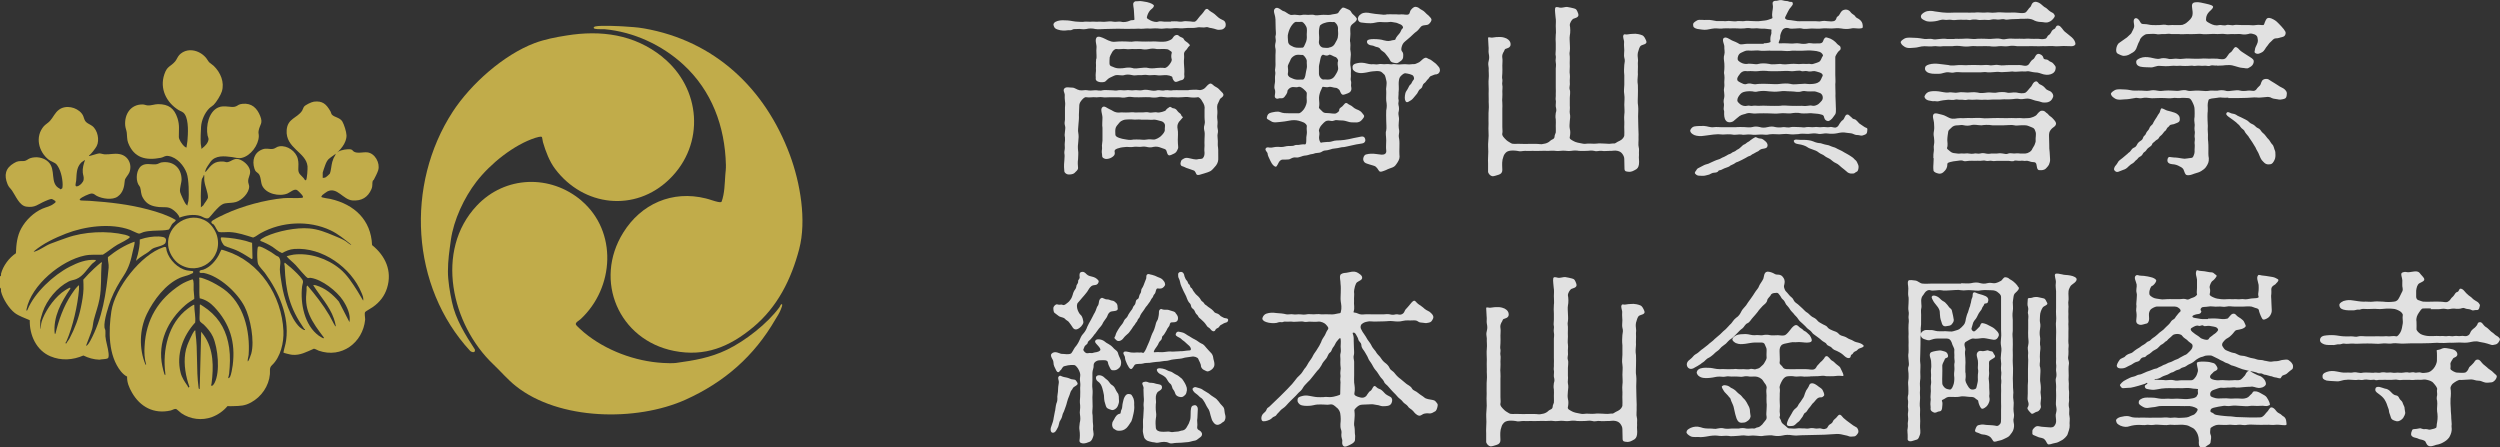
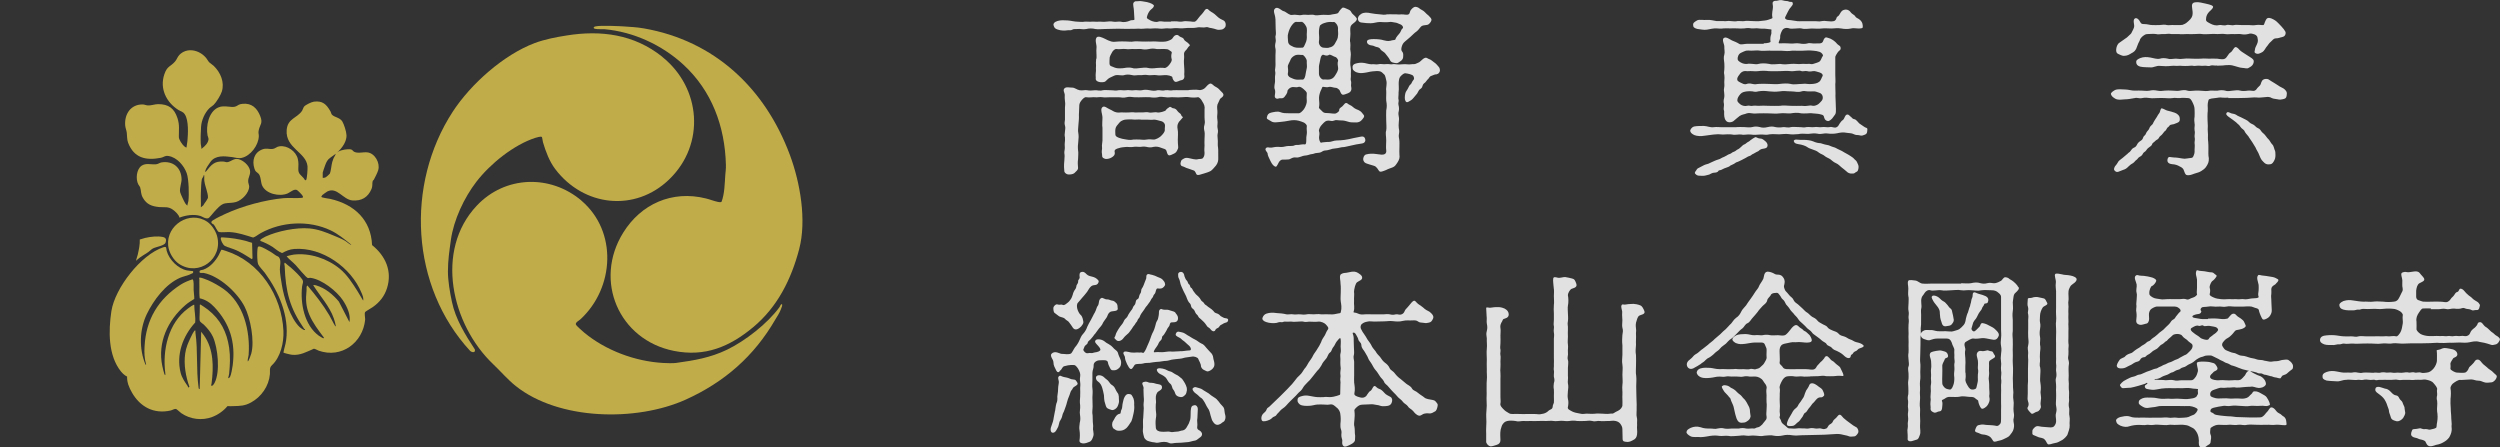
<svg xmlns="http://www.w3.org/2000/svg" id="_レイヤー_2" viewBox="0 0 238.6 42.69">
  <rect x="0" y="0" width="238.6" height="42.69" fill="#333333" stroke="none" />
  <defs>
    <style>.cls-1{fill:#fff;}.cls-2{opacity:.85;}.cls-3{fill:#c1ac4a;}</style>
  </defs>
  <g id="footer">
    <g class="cls-2">
      <path class="cls-1" d="M111.77,2.04c.21,0,.41-.02.59,0,.21.04.43.04.57,0,.25-.05.3,0,.59,0,.18,0,.43.09.57,0,.14-.09.21-.23.36-.41.07-.11.12-.12.27-.3.23-.25.27-.46.45-.48.14-.02.18.14.41.27.25.14.45.3.59.45.21.21.39.27.62.39.2.14.21.34.18.54-.02.11-.21.3-.36.32-.12.02-.36.05-.48,0-.11-.04-.39-.12-.52-.14-.2,0-.34-.12-.48-.09-.38.09-.57-.04-.91.04-.34.07-.61.02-.91.04-.32.04-.61.05-.89.02-.36-.04-.64.07-.89.02-.27-.04-.57.07-.88.02-.23-.04-.61-.02-.89,0-.36-.04-.52.02-.88.02-.21-.04-.61.02-.87,0-.3,0-.54.02-.88,0-.29-.02-.54,0-.86,0-.34,0-.57.02-.87.02-.32,0-.52.05-.86,0-.27-.07-.62-.07-.86,0-.32.07-.61-.04-.86,0-.16.02-.36-.02-.45.05-.21.12-.3.04-.48.07-.25.04-.61.05-.95-.07-.27-.09-.32-.18-.39-.41-.04-.14.07-.32.39-.41.3-.09.61-.07.95-.05.3.02.68.12.93.12.21,0,.5.05.68,0,.14-.02.52.02.68,0,.12-.02.43.02.68,0,.14-.02.52.04.68,0,.12-.02.5-.05.73,0,.18.05.46-.04.71,0,.29.09.64,0,.84-.09.21-.11.46,0,.45-.14l-.05-.84c0-.21-.12-.59-.04-.73.16-.23.29-.12.5-.16.11-.04.5.04.79.09.39.09.68.25.66.36-.05.23-.25.29-.38.45-.11.14-.23.34-.29.62-.02.16.11.18.34.32.16.09.57.2.71.12.16-.07.48-.02.62,0h.62ZM113.45,8.59c.23,0,.64-.07,1,0,.18.04.48-.09.59-.23.09-.11.27-.3.39-.36s.2-.02.36.12c.09.11.34.21.45.3.14.11.25.27.36.36.16.14.18.25.16.32-.09.25-.3.23-.36.43l-.21.46c-.07.27.02.54,0,.8-.02.23-.04.39,0,.66.05.25-.02.54,0,.68.04.25.09.39.02.66-.04.18.02.43.02.66,0,.27-.02.41.02.64.04.29,0,.62.02.91.02.34-.04.55-.21.79-.18.21-.36.43-.5.52-.18.11-.5.2-.66.25-.2.04-.57.23-.7.09-.05-.05-.12-.36-.3-.39-.16-.04-.46-.18-.57-.2-.12-.02-.29-.14-.5-.2-.16-.04-.2-.23-.14-.39.05-.2.09-.21.27-.32.12-.07.23-.11.45-.07.29.05.71.2.93.11.14-.04.38.02.48-.12.12-.16.14-.3.14-.5-.04-.29,0-.48,0-.66,0-.16-.02-.41,0-.68,0-.16.04-.48,0-.66-.05-.23-.09-.41,0-.68.07-.29,0-.36,0-.7v-.71c.04-.32-.02-.5-.21-.79-.11-.23-.32-.45-.45-.41-.14.04-.57.04-.79,0-.18-.04-.52-.02-.73,0-.18.02-.52.02-.75,0-.34-.02-.59.05-.77,0-.29-.04-.59-.07-.75,0-.2.05-.57.04-.75,0-.3-.02-.52,0-.75,0-.18,0-.43.02-.75,0-.25-.02-.48-.07-.75,0-.34.09-.5,0-.77,0h-.75c-.32,0-.57.04-.75,0-.27-.05-.54.04-.75,0-.2-.02-.54.05-.8,0-.16-.04-.3.11-.43.25-.16.2-.21.27-.25.48l-.04.96c.02.38-.02.57-.04.86-.02.36-.07.64-.02.84.05.29.04.5,0,.86-.04.25-.05.55-.02.82.05.21,0,.64,0,.84-.05.34-.02.54,0,.84,0,.21-.18.3-.34.48-.2.16-.46.14-.59.14-.14,0-.36-.14-.38-.3-.07-.66,0-.82,0-1.02,0-.16.04-.43.02-.55-.04-.25-.02-.32.02-.57.02-.11-.02-.41,0-.55.02-.12.04-.45.02-.55-.04-.18-.04-.29,0-.57,0-.09.07-.39,0-.55-.07-.21-.02-.41,0-.57v-1.16c0-.16.05-.34,0-.61-.04-.25-.02-.34-.02-.62,0-.16-.23-.45,0-.62.18-.14.39-.05.71-.05.25,0,.43.2.71.25.32.05.48-.05.73,0,.18.04.46.04.75,0,.16-.02.45.09.73,0,.2-.04.43,0,.75,0s.46.07.75,0c.25-.04.43.04.73,0,.21-.05.52.05.75,0,.25-.04.54.05.75,0,.29-.07.45-.05.75,0,.23.04.45.09.75,0,.23-.04.39.09.73,0,.32-.04.46.07.75,0,.18-.02.45,0,.75,0h.73ZM104.65,5.61c.02-.39-.04-.73,0-1.04.04-.29-.18-.71,0-.98.14-.21.57,0,.82.12.2.11.36.18.59.25.23.07.45,0,.71,0,.16,0,.46-.02.71,0,.29,0,.46.05.71,0,.2-.04.52,0,.71,0,.3.02.52,0,.71,0,.27.02.41-.02.71,0,.32.02.61.05.95,0,.21-.04.46-.14.59-.25.12-.14.16-.29.36-.36.16-.05.25.02.34.11.18.14.34.09.43.29.07.16.23.21.38.34.11.11.25.21.16.29s-.14.11-.2.23c-.07.16-.25.21-.32.46-.02.09.02.32,0,.5-.04.29,0,.64.02,1.02.02.39-.02.46,0,.57.05.32-.09.48-.32.5-.14.02-.39.21-.57.14-.11-.05-.25-.29-.25-.43,0-.11-.48-.23-.75-.2-.32.02-.5.05-.79,0-.2-.04-.61.04-.77,0-.32-.07-.54.02-.77,0-.27-.02-.55.07-.75,0-.32-.07-.55-.07-.77,0s-.57-.04-.79,0c-.18.04-.41.18-.54.23-.2.09-.27.2-.45.36-.14.12-.46.09-.57.07-.43-.09-.36-.32-.36-.41-.04-.38.04-.62.02-.77-.02-.12.02-.39,0-.54-.02-.16.02-.34.02-.52ZM112.57,11.56c-.25.34-.21.57-.18.75.07.29.02.8.02,1.04,0,.52.07.71.02.82-.11.27-.18.39-.36.48-.2.09-.43.23-.54.16-.18-.11-.14-.39-.27-.52-.07-.07-.12-.07-.43-.18-.27-.11-.48-.14-.75-.09-.21.07-.48.05-.64,0-.3-.07-.46,0-.64,0-.16,0-.45-.04-.64,0-.16.04-.54,0-.64,0-.3.04-.46.02-.75.12-.21.05-.43.14-.39.34.07.3-.09.43-.29.55-.16.11-.46.16-.57.14-.45-.11-.3-.34-.34-.43-.07-.34.02-.5,0-.62-.05-.34.07-.57.04-.96v-.96c-.05-.27,0-.62,0-.96,0-.36-.23-.79-.02-1,.2-.2.46.09.73.2.2.07.37.25.66.29.25.04.32-.02.57,0,.27.02.36,0,.57,0,.16,0,.39-.04.57,0,.12.02.41-.02.57,0,.29.02.55-.07.79,0,.2.07.55-.07.79,0,.21.05.77-.12.82-.21.05-.11.16-.18.34-.3.12-.09.23.11.36.11.18.02.29.09.41.27.11.16.3.23.34.34.07.27.27.18.14.3l-.29.34ZM106.09,6.33c.09.02.21.11.43.16.14.05.57.04.79,0,.21-.04.5-.07.77,0,.21.09.55.02.75,0s.55-.07.77,0c.16.05.54.04.77,0,.27-.02.54-.04.79,0,.07,0,.25-.07.43-.3.16-.21.29-.41.23-.57-.04-.11-.05-.36,0-.52.07-.18-.11-.21-.21-.3-.18-.14-.25-.09-.43-.12-.16-.02-.57.02-.79,0-.2-.04-.45-.07-.73,0-.32.07-.54.04-.75,0-.18-.02-.5.02-.73,0-.18-.02-.5.05-.75,0-.23-.04-.62.05-.86,0-.16-.04-.36.18-.41.27-.14.23-.23.43-.25.52-.02.14-.02.48-.02.57,0,.14.05.25.21.3ZM108.88,11.41c-.29-.02-.48.02-.7,0-.3-.04-.54,0-.7,0-.14,0-.45.07-.64.29-.2.23-.34.39-.37.55-.05.21-.02.38-.02.59,0,.14.12.23.36.32.18.07.39.11.71.16.27.05.48.04.64,0,.16-.02.45,0,.64,0,.16,0,.32.05.64,0,.2-.04.48-.02.64,0,.21.02.55-.18.71-.32.21-.2.39-.43.38-.59-.02-.16.05-.43,0-.55-.05-.16-.25-.29-.36-.3-.29-.07-.54-.16-.71-.14-.2.04-.34,0-.61,0h-.62Z" />
      <path class="cls-1" d="M121.72,1.77c0-.36-.3-.77,0-.98.25-.18.62.25.77.27.21.04.43.29.68.36.16.04.3-.05.57,0,.25.04.38.04.55,0,.18-.04.39,0,.55,0,.23,0,.45-.04.55,0,.16.07.43.04.77,0,.21-.02.52.02.77,0,.2-.04.32-.07.5-.09.23-.04.29-.07.34-.18.11-.18.32-.43.41-.43s.18.04.36.12c.25.11.34.14.43.32.07.16.21.23.36.39.16.18.18.21.16.32-.04.16-.25.3-.39.41-.25.2-.23.39-.23.62.02.27.02.41,0,.59-.02.29-.05.41,0,.57.05.34-.04.61.02.79.05.27.04.45,0,.79-.02.21-.04.52.02.77.05.2,0,.62.02.79.02.16-.07.36.02.59.04.14-.05.34.02.57.05.29-.11.46-.32.54-.18.05-.43.2-.55.12-.18-.11-.21-.41-.29-.46-.12-.09-.2-.18-.34-.18-.18,0-.43-.12-.61-.09-.21.07-.34.02-.54,0-.16-.04-.12.11-.29.41-.11.3-.16.52-.14.79.02.23.05.48,0,.71-.05.14.09.2.27.39.14.18.29.2.5.2.32,0,.71.11.87.02.18-.11.3-.18.29-.36,0-.11.2-.23.29-.3.12-.11.2-.25.29-.3.16-.09.25.11.45.18s.34.29.57.38c.12.05.41.14.57.36.12.18.3.25.14.48-.18.25-.29.34-.43.39-.18.07-.32.04-.59.04s-.38-.04-.64-.12c-.23-.07-.46-.07-.61-.07-.21,0-.36-.07-.54.02-.23.09-.32,0-.54,0-.23,0-.34.09-.59.36-.2.18-.36.54-.3.66.07.2.02.39,0,.57-.02.21.11.55.2.52.09-.04.34-.05.55-.07.11,0,.32,0,.46-.05.34-.12.61-.09.84-.11.27-.02.45-.04.8-.11.34-.07.57-.14.95-.2.23-.04.57-.18.62.29,0,.14-.09.29-.3.32-.14.04-.37.05-.55.09-.14.02-.46.11-.64.14-.27.05-.48.12-.61.12-.18,0-.3.05-.52.09-.21.04-.43.05-.52.07-.14.04-.36.12-.5.14-.2.02-.34.02-.48.12-.12.11-.41.14-.5.14-.21,0-.27.09-.5.11-.12,0-.3.09-.5.12-.18.02-.27.02-.5.11-.14.04-.32.12-.5.09-.16-.02-.3,0-.5.11-.16.11-.3.07-.5.09-.23.02-.32-.05-.5.09-.21.16-.29.64-.46.59-.16-.05-.32-.21-.48-.55-.14-.29-.27-.54-.27-.7,0-.14-.32-.34-.16-.52.14-.16.3-.02.52-.05.23-.05.5-.09.73-.07.25.04.54-.02.73-.07.14-.04.57.02.73-.07.16-.07.23-.04.41-.05.2-.02.29-.07.61-.05.11,0,.12-.23.12-.36,0-.27,0-.39.05-.64.04-.2-.04-.43,0-.7.04-.18-.18-.32-.27-.38-.14-.07-.37-.14-.52-.18-.27-.07-.57-.07-.91,0-.21.04-.62.11-.84.12s-.64.11-.87-.07c-.34-.21-.45-.2-.39-.41.05-.2.11-.34.39-.41.2-.04.61-.16.87-.05.27.11.52.11.84.11h.91c.14.02.34-.16.52-.39.18-.27.29-.62.27-.79-.02-.14-.02-.48,0-.71.02-.14-.2-.32-.3-.41-.11-.09-.34-.3-.55-.2-.11.05-.41-.02-.54,0-.18.02-.46.23-.46.41s-.2.43-.29.54c-.2.21-.39.07-.55.14-.18.07-.41-.02-.36-.3.07-.39.02-.52-.02-.61-.07-.23.04-.55.04-.73,0-.23-.02-.45.02-.64.05-.25-.07-.34,0-.62.04-.27.02-.48.02-.62v-.62c0-.14.04-.48,0-.62-.05-.21-.05-.34.02-.64.05-.18-.07-.45,0-.62.05-.14,0-.46,0-.62l-.02-.93ZM124.29,2.09c-.11-.02-.25.02-.54,0-.18-.02-.3.11-.5.38-.12.18-.23.41-.3.7-.09.25-.02.54-.02.75s.12.36.27.43c.25.14.3.16.55.2.16.02.32,0,.54,0,.16,0,.2-.21.29-.39.14-.27.16-.55.14-.75-.02-.16.04-.48,0-.71-.04-.23-.3-.57-.43-.59ZM124.72,5.81c-.02-.23-.3-.59-.43-.57-.12.02-.39-.04-.54,0-.25.04-.48.25-.55.39-.11.3-.3.55-.29.73.02.12.05.48,0,.68-.02.09.04.29.29.38.11.05.32.16.55.18.2.02.45-.02.54,0,.14.02.23-.12.29-.38.05-.25.09-.55.14-.73.04-.11-.02-.45,0-.68ZM126.84,4.54c.2-.04.41-.09.57-.39.14-.25.29-.46.29-.75.04-.23-.02-.43,0-.71,0-.29-.27-.59-.38-.59-.23.02-.32-.02-.48,0-.11,0-.27.04-.48.11-.21.07-.23.12-.36.2-.05.04-.14.43-.12.75.02.18.04.62,0,.77-.05.34.2.61.43.62.23.02.34.04.54,0ZM125.88,7.04c0,.29.27.57.43.55.18-.02.34.02.54,0,.23-.02.45-.16.57-.38.14-.23.32-.48.29-.73-.02-.2-.09-.45,0-.68.02-.07-.12-.34-.29-.37-.12-.02-.46-.27-.57-.2-.12.09-.27.11-.54,0-.09-.04-.25.09-.29.39-.02.18-.14.59-.14.73v.68ZM137.14,7.09c-.25,0-.34.09-.5.14-.21.05-.25.23-.32.29-.16.14-.21.27-.29.34-.07.07-.2.12-.25.3-.04.12-.04.21-.23.34-.14.07-.16.21-.3.43-.11.14-.27.32-.36.43-.16.2-.3.25-.38.3-.2.14-.3.11-.36,0-.11-.18-.09-.46-.02-.77.05-.18.16-.27.25-.46.11-.2.11-.27.25-.38.09-.05.11-.25.29-.45.09-.09,0-.36-.09-.41-.16-.09-.39-.16-.71-.2-.09,0-.2.05-.39.23-.11.11-.18.21-.21.41-.05.27-.02.5-.02.68.02.3-.04.54-.02.66,0,.21-.05.43,0,.55s-.07.32,0,.54c.05.14.05.43.02.54-.07.2-.02.41,0,.54.04.14.02.36,0,.54-.02.21-.02.39,0,.54.02.12.07.3.02.54-.05.23,0,.43.02.54.04.21.02.59.02.77s-.02.52,0,.68c.05.3-.02.5-.18.75-.18.27-.25.39-.48.48-.16.07-.38.12-.62.25-.3.12-.55.23-.66.09-.12-.2-.25-.36-.32-.41-.09-.09-.39-.14-.55-.2-.21-.07-.39-.11-.5-.2-.07-.07-.18-.21-.14-.41.04-.21.16-.34.27-.36.16-.05.27-.05.46-.07.34-.02.68.07,1,.09.38.02.5-.16.46-.43-.04-.27,0-.55,0-.93s-.09-.7,0-.95c.05-.27,0-.59,0-.95,0-.34-.02-.7,0-.95.07-.36.07-.54,0-.95-.02-.3.02-.71,0-.95-.05-.27.11-.64,0-1-.04-.11-.07-.45-.2-.55-.16-.14-.21-.23-.39-.29-.2-.05-.52-.02-.7,0-.27.02-.52.11-.8.14-.3.04-.48.05-.8-.07-.29-.16-.32-.27-.32-.41-.02-.14,0-.32.32-.41.2-.05.45-.11.8-.05.34.09.61.14.8.12.14-.02.34.05.54,0s.36,0,.55,0c.23,0,.3-.04.55,0,.25.04.29-.05.54,0,.18.04.54.02.77,0,.27-.02.45.05.77,0,.14-.04.25.05.5-.09.23-.09.23-.11.32-.18.21-.18.3-.29.46-.34.18-.05.25.09.39.12.16.04.38.25.46.3.18.11.32.29.41.39.16.18.12.21.16.36.02.12-.11.38-.29.38ZM129.93,1.31c.18-.11.55-.14.89-.05.23.05.62.09.89.11.21.02.43.07.66,0,.14-.02.48,0,.68,0,.3-.02.41.04.7,0,.2-.02.5.09.68,0,.16-.09.09-.27.25-.45.09-.12.27-.27.39-.27.14,0,.32.07.41.16.14.12.36.18.52.36.18.21.36.3.43.41.07.09.23.18.18.38-.04.14-.21.34-.32.39-.11.05-.43.05-.55.11-.18.07-.34.41-.54.54s-.39.34-.59.52c-.2.18-.39.34-.54.46-.16.14-.23.27-.29.48-.04.14-.07.34.02.43.16.18.12.34.12.48,0,.18-.04.29-.2.43-.18.12-.32.25-.46.23-.25-.04-.48-.05-.59-.27-.12-.27-.27-.39-.43-.62-.14-.21-.41-.27-.52-.48-.05-.09-.21-.16-.36-.18-.18-.04-.23-.12-.43-.14-.36-.04-.5-.23-.46-.41.02-.16.37-.21.66-.2.39,0,.75.05.91.11.18.04.39.11.66.05.25-.09.45-.04.48-.14.07-.25.34-.48.43-.62.09-.12.14-.36.25-.41.11-.07.02-.34-.3-.43-.21-.07-.18-.11-.43-.14-.18-.02-.39-.09-.5-.05-.36.05-.71,0-.93,0-.32,0-.55.12-.89.12-.21,0-.57-.02-.89-.07-.29-.04-.34-.3-.32-.41.02-.18.16-.32.32-.41Z" />
-       <path class="cls-1" d="M155.02,7.15c-.04-.36-.02-.66,0-.95.04-.29.09-.41,0-.71-.05-.18,0-.45,0-.71,0-.23-.04-.39-.02-.71.04-.23-.18-.54-.04-.75.07-.11.2.02.46-.05.27-.05.34-.02.66-.05.12,0,.43.05.64.14.2.07.3.32.39.52.16.36-.34.36-.5.48s-.21.41-.29.66c-.04.25-.02.38,0,.57.04.21-.02.39,0,.55.02.25-.02.68,0,.98-.02.38-.07.59,0,1,.02.32,0,.68,0,1,0,.37-.04.62.02.98.04.38,0,.59,0,1,0,.3.02.66.02.98,0,.36.04.71.02.98.02.39-.05.77.02,1,.05.16.02.34.02.54.02.27-.02.36,0,.54.02.27.02.34,0,.55-.04.27-.14.43-.39.54-.3.18-.5.18-.62.16-.16-.02-.37,0-.37-.29,0-.3-.02-.68-.02-.93,0-.2-.09-.36-.21-.52-.12-.14-.23-.2-.43-.25-.27-.07-.5.02-.77,0-.21,0-.54.04-.73,0-.27-.04-.46.09-.73,0-.34-.07-.45,0-.73,0-.3,0-.46.02-.73,0-.18-.04-.45-.05-.75,0-.29.04-.45-.02-.77-.02-.29.02-.52.05-.71.02-.21-.04-.57,0-.73,0-.18-.02-.5,0-.73,0-.25,0-.54.02-.73,0-.27.02-.45,0-.73,0-.25,0-.43.09-.73,0-.27-.04-.57-.05-.77,0-.21.05-.3.12-.43.29-.11.12-.14.34-.21.54-.07.38-.02.73-.02,1,0,.23-.12.38-.36.45-.16.05-.48.16-.59.14-.2-.04-.34-.2-.41-.39v-.84c-.02-.21,0-.39,0-.55,0-.18.02-.32.02-.55,0-.38-.04-.62,0-1,.04-.38.04-.71.02-1-.02-.3.02-.57,0-1,.02-.23-.02-.61.02-1,.04-.34-.02-.73,0-1-.02-.34,0-.73,0-.98,0-.27-.04-.71,0-1,.04-.34-.02-.7,0-1-.02-.29-.09-.39,0-.71.07-.27.05-.43,0-.71-.04-.16.02-.45-.02-.71l-.04-.75c0-.16.25,0,.46-.05.25-.05.43-.05.66-.05.2,0,.36.02.64.14.25.14.37.29.39.52.04.39-.41.43-.5.48s-.09.2-.2.34c-.12.23-.11.39-.09.52.04.21,0,.52,0,.73,0,.27.02.5,0,.73-.02.27-.04.46,0,.57.04.2-.05.36,0,.57.04.12,0,.43,0,.57.02.14,0,.43,0,.57-.02.21-.02.38,0,.55.02.2,0,.41,0,.57v1.73c0,.23.04.45,0,.59-.07.23.18.46.41.68.05.05.14.11.38.25.18.11.2.07.39.09.12,0,.54-.02.68,0,.23.02.43,0,.68,0h.7c.3,0,.46.07.68,0,.09-.02.21-.02.39-.11.2-.09.25-.2.38-.27.18-.09.29-.12.3-.34,0-.14.07-.2.11-.36.02-.09,0-.32,0-.64,0-.29.02-.38,0-.62-.05-.21-.02-.48,0-.61.07-.23.07-.3,0-.61-.02-.18.04-.48,0-.61-.04-.11.02-.34,0-.59.02-.2,0-.36,0-.61v-1.82c0-.11.05-.34,0-.59-.05-.2.04-.5,0-.61-.05-.14,0-.36,0-.61v-.59c-.02-.29-.02-.5,0-.84.04-.18,0-.55,0-.82,0-.29.04-.5-.02-.84,0-.2-.09-.61-.04-.86.04-.16.23-.11.46-.05.16.04.54-.09.68-.07.29.04.43.09.66.14.23.05.29.18.41.52.12.39-.43.41-.52.5-.11.09-.3.37-.29.59.05.23.07.68,0,.98-.04.23,0,.55,0,.73,0,.25.04.43,0,.75-.07.3.02.41,0,.73-.02.32,0,.55,0,.75,0,.18-.04.59,0,.73.04.32-.02.48,0,.75.05.32-.09.45,0,.75.07.18,0,.59,0,.75v.73c.04.3-.04.59,0,.75.07.32.02.52,0,.73-.02.34-.05.5,0,.75.07.25.05.52,0,.77-.07.21.18.3.41.43.16.09.48.16.79.21.21.07.45-.02.7,0,.29.02.57.02.71,0,.21-.04.39,0,.7,0,.29,0,.39.05.7,0,.2-.04.25.04.39-.07.07-.05.23-.14.39-.21.25-.12.43-.38.41-.55.02-.32-.02-.73,0-.98.02-.34-.04-.61,0-.95.05-.29,0-.61,0-.95,0-.38.05-.62,0-.96-.07-.38,0-.64,0-.95v-.93Z" />
      <path class="cls-1" d="M165.74,12.13c.2,0,.52-.02.75,0,.21.02.54.05.73,0,.27-.07.45-.07.75,0,.21.07.46.07.73,0,.32-.07.48-.07.75,0,.18.04.46.05.75,0,.14-.02.45.09.73,0,.2-.04.43,0,.75,0s.45.07.73,0c.27-.04.45.04.75,0,.2-.05.5.05.73,0,.25-.04.52.05.73,0,.27-.07.45.14.68,0,.12-.07.16-.12.29-.36.11-.14.14-.21.27-.3.2-.11.21-.57.48-.54.11,0,.21.16.32.23.07.04.14.2.3.21.25.04.39.38.59.48.25.16.41.3.54.34.2.05.12.2.11.38-.02.25-.23.29-.38.34-.2.09-.36-.02-.5-.02-.25,0-.29-.04-.54-.14-.11-.04-.41-.05-.5-.07-.38-.07-.59-.04-.95.04-.27.05-.55.07-.93.02-.32-.05-.61.11-.93.02-.38-.07-.55,0-.91.02-.32-.02-.7-.04-.93.02-.34.04-.68.04-.91,0-.29-.05-.68.02-.91.02-.39,0-.55-.04-.91,0-.34.09-.61,0-.91.02-.32.02-.61.05-.89,0-.38-.04-.66.07-.89,0-.29-.04-.59.07-.89,0-.23-.04-.62-.02-.89,0-.37-.04-.55-.04-.89,0l-.91.12c-.29.05-.66.04-.93-.07-.25-.12-.37-.25-.39-.41,0-.07.11-.34.39-.41.23-.05.66-.05.93-.05.34.02.59.16.91.12.32-.04.45,0,.73,0h1.46ZM168.34,4.13c.32,0,.66-.07.64-.16-.05-.23,0-.54.05-.66.07-.16,0-.3.04-.43.04-.11-.16-.07-.43-.12-.27-.05-.54,0-.82-.05-.16-.04-.39.02-.68,0-.3-.07-.54-.02-.66,0-.3.02-.46.02-.66,0-.32-.02-.38,0-.68,0-.2,0-.43-.02-.66,0-.2.04-.39.02-.66,0-.27-.02-.61.07-.91.12-.3.05-.64-.04-.93-.07-.32-.09-.39-.18-.39-.41,0-.14.05-.21.39-.41.23-.11.62,0,.93-.04.37-.02.62.07.91.11h.66c.21.05.45-.05.68,0,.21.02.5.05.68,0,.12-.02.52.04.66,0,.18-.05.45,0,.73,0,.32,0,.54.04.73,0,.32-.04.61-.05.79-.12.29-.11.43-.12.41-.21-.09-.43.05-.73.05-1.02,0-.23-.09-.38.02-.5.14-.14.23-.04.46-.11.12-.04.3-.07.52,0,.2.07.37.02.5.09.14.09.36-.04.39.16.04.14-.05.21-.16.36-.18.2-.23.32-.3.45-.25.5-.3.57-.27.64.04.07.16.16.36.16.21,0,.55.09.82.11.11,0,.27.02.55,0h1.14c.18,0,.41.05.59,0,.27-.05.34-.02.59,0,.27.02.36.04.57,0,.21-.04.25-.2.29-.32.02-.12.18-.14.25-.27.14-.21.18-.39.43-.48.36-.12.59.09.71.27.09.11.3.21.36.29.11.2.23.21.37.3.41.27.38.62.38.75,0,.07,0,.11-.14.14-.41.07-.64-.07-.98.02-.32.07-.66.05-.91,0-.39-.07-.68,0-.95,0-.29,0-.66-.04-.95,0-.27.04-.71,0-.95,0s-.68.09-.93,0c-.25-.05-.39,0-.59,0-.16,0-.46.04-.57,0-.32-.12-.61-.04-.73.2-.11.2-.21.48-.18.64.02.14-.12.36-.14.5-.02.12.09.07.37.07.14,0,.57,0,.73.02.27.04.59-.07.91,0,.21.05.54.05.71,0,.25-.09.5.02.7,0,.34-.04.71.09.82-.23.05-.18.18-.41.36-.34.14.05.21.05.36.12.16.07.3.18.43.29.14.12.16.21.36.34.16.07.16.21.16.32,0,.14-.23.23-.3.38-.04.09-.23.3-.21.46v1.66c0,.3.04.62,0,.89l.02.88c-.02.34.02.54.02.89,0,.29.02.43.02.59,0,.2.02.43-.11.57-.11.14-.12.18-.25.34-.23.23-.36.3-.55.2-.25-.14-.2-.39-.27-.46-.09-.09-.12-.11-.38-.16-.14-.04-.5-.05-.64-.07-.23-.04-.41,0-.54,0-.25,0-.41.02-.54,0-.41-.09-.73-.05-1.04,0-.41.02-.66-.05-1.04,0-.41.05-.71,0-1.04,0-.36,0-.61-.02-1.02,0-.2,0-.32.04-.55,0-.09,0-.34-.07-.54,0-.18.09-.45.09-.68.25-.23.2-.38.29-.52.43-.16.18-.61.27-.8,0-.16-.21-.16-.52-.16-.71.02-.18-.02-.25-.04-.34-.02-.12.05-.41.02-.55-.04-.18-.04-.32.02-.55.04-.14.02-.41,0-.55-.04-.23-.02-.3.02-.55.02-.11-.02-.39,0-.54.02-.12.02-.45,0-.55-.04-.18-.04-.29,0-.55,0-.11.02-.39,0-.55-.04-.3-.09-.61,0-.86.07-.25-.02-.52,0-.75.02-.18-.29-.71-.02-.84.21-.11.5.12.75.25.18.07.5.2.68.32.16.12.5,0,.75,0h1.59ZM165.13,15.82c-.12.11-.23.12-.37.18-.11.04-.27.09-.38.16-.16.12-.32.05-.38.16-.07.14-.29.16-.39.16-.21,0-.41.16-.48.18-.2.04-.39.12-.57.12-.37-.02-.55.05-.77-.2-.11-.12.07-.25.11-.34.07-.16.18-.2.37-.29.11-.04.36-.21.52-.25.23-.05.3-.09.48-.18.2-.09.48-.23.73-.3.2-.05.27-.14.38-.18.09-.04.21-.07.38-.18.14-.09.23-.14.37-.18.12-.04.16-.14.36-.2.16-.05.25-.18.34-.21.16-.07.21-.14.34-.25.14-.14.21-.21.34-.25.11-.04.21-.18.34-.23.18-.09.16-.14.32-.23.11-.07.14-.12.34-.21.12-.05.23.12.48.12.23,0,.36.16.46.23.36.27.27.61.09.68-.18.07-.38.07-.45.11-.2.07-.21.18-.36.23-.14.05-.27.16-.37.2-.21.07-.2.16-.36.21-.18.05-.27.12-.37.18-.18.09-.21.12-.38.2-.2.09-.23.12-.38.18-.2.05-.25.12-.38.2l-.38.18ZM173.02,6.79c-.18.04-.39.05-.54,0-.16-.05-.45.05-.54,0-.23-.12-.71.04-1.04,0-.39-.05-.73,0-1.04,0-.38,0-.73.02-1.04,0-.29-.04-.71-.05-1.02,0-.09.02-.37.02-.55,0-.27-.02-.45.02-.54,0-.23-.04-.45.02-.61.21-.12.16-.3.36-.3.55,0,.16.07.2.29.32.25.11.38.23.62.14.12-.04.27-.07.54,0,.25.05.32.04.55,0,.29-.02.66-.02,1.02,0,.43.02.77.04,1.04,0,.32-.04.71-.07,1.04,0,.29.09.71,0,1.04,0,.18,0,.27-.04.54,0,.12.02.3.02.54,0,.14-.02.41-.04.61-.21.16-.12.23-.41.32-.55.05-.09-.04-.27-.3-.34-.2-.05-.45-.16-.62-.12ZM173.65,8.86c-.25-.07-.36-.16-.62-.14-.2,0-.36.02-.54,0-.23-.04-.39-.05-.54,0-.36.12-.62,0-1.04,0s-.64-.07-1.04,0c-.43.05-.64.04-1.04,0-.3-.04-.64-.07-1.02,0-.23.07-.39.04-.55,0-.12-.02-.39-.02-.54,0-.25.04-.45.07-.61.25-.18.21-.3.39-.3.61,0,.12.09.21.29.38.14.12.45.2.62.14.23-.07.36.05.54,0,.21-.04.38,0,.55,0,.27-.02.68-.02,1.02,0,.41,0,.68.02,1.04,0,.32-.07.73,0,1.04,0,.43.02.73,0,1.04,0,.18,0,.29.04.54,0,.27-.04.29-.05.54,0,.12.02.43-.05.61-.25.11-.12.38-.3.32-.61,0-.09-.09-.32-.3-.37ZM168.93,4.83c-.36,0-.75.05-1,0-.21-.04-.39,0-.62,0-.25.02-.38-.02-.61,0-.16.02-.34.12-.54.21-.27.12-.32.45-.32.54-.02.18.09.25.29.38.21.12.43.16.61.14.23-.05.32,0,.54,0,.18,0,.34.07.55,0,.27-.07.62-.07,1.02,0,.3.09.77,0,1.04,0,.41.07.64.04,1.04,0,.39-.04.64.05,1.04,0,.21-.02.34.02.54,0,.25-.04.38.07.54,0,.14-.05.5-.14.61-.23.16-.14.16-.32.32-.55.04-.07-.11-.29-.29-.36-.2-.07-.41-.11-.62-.12-.36-.04-.71-.02-1.05,0-.39.02-.77-.02-1.02,0-.27.05-.62.04-1.02,0h-1.02ZM177.22,16.38c-.21.09-.21.2-.39.18-.29.04-.48-.07-.61-.21-.11-.09-.34-.29-.48-.39-.12-.09-.29-.3-.52-.39-.18-.07-.39-.25-.52-.36-.14-.11-.43-.2-.55-.32-.18-.16-.34-.16-.55-.32-.25-.2-.34-.2-.57-.29-.23-.09-.39-.12-.59-.27-.14-.09-.46-.21-.79-.25-.29-.05-.41-.11-.45-.29-.02-.11.16-.18.34-.14.11.02.43.02.68.02.23,0,.62.05.82.14.32.14.48.16.73.18.14.04.34.12.59.16.21.02.32.12.59.2.25.05.38.18.57.25.2.09.34.16.54.29.12.07.18.09.41.23.07.05.37.23.43.3.16.2.25.18.34.39s.16.3.14.48c0,.09-.04.36-.16.41Z" />
-       <path class="cls-1" d="M186.56,3.7c.21.02.55,0,.73,0,.23,0,.41-.04.73,0,.16.02.46.04.71,0,.16-.02.55,0,.73,0s.45.04.73,0c.21-.02.55-.04.71,0,.32.09.48.04.73,0,.27-.04.41,0,.73,0,.25,0,.52-.02.71,0,.16.02.41-.04.73,0,.18.02.43,0,.71,0,.21.02.41.07.68,0,.2-.05.2-.27.29-.32.09-.05.18-.11.29-.32.05-.12.14-.23.3-.3.14-.05.12-.29.3-.32.21-.05.39.21.57.45.12.16.25.21.41.36.11.09.3.25.39.32.18.16.34.41.34.61,0,.14-.18.23-.36.23-.3,0-.52-.02-.79-.02-.25,0-.62.05-.84.02-.27-.04-.7,0-.89,0-.27-.02-.55.02-.89,0-.27-.02-.66,0-.89,0h-.89c-.3-.04-.52-.07-.89,0-.29.05-.57-.04-.87,0-.32.05-.68.04-.89,0-.3-.02-.55,0-.89,0-.32.02-.64-.04-.89,0-.25.04-.54.05-.89,0-.25-.04-.57-.05-.89,0h-.87c-.39.07-.7-.04-.89,0-.32.05-.59,0-.88,0-.39,0-.68.14-.93.14-.23,0-.64.11-.95-.07-.21-.14-.32-.21-.39-.41-.05-.14.18-.29.39-.41.3-.12.64-.05.95-.05s.66.07.93.11c.16.02.55-.04.71,0,.21.07.43.04.73,0,.18-.02.43-.05.71,0h.71ZM187.5,1.2c.3,0,.57.02.98,0,.27-.05.59.02.98,0,.34-.05.57.05.98,0,.29-.04.62-.02.96,0,.39.02.64-.02.96,0,.36.04.75.09.93,0,.14-.05.34-.43.45-.5.16-.11.12-.45.45-.52.21-.05.5.12.62.23.09.07.27.25.36.29.11.04.25.18.38.3.2.18.39.21.45.3.09.14.16.18.07.34-.14.23-.36.41-.54.46-.25.11-.5,0-.71,0-.32,0-.59-.09-.77-.2-.18-.09-.48-.14-.73-.11-.25.02-.38-.02-.66.02-.2,0-.52.02-.66.02-.2,0-.52.09-.66.02-.2-.07-.38.02-.66.02-.14,0-.38-.07-.64,0-.2.07-.38.02-.64.02s-.48.04-.64,0c-.14-.04-.5-.04-.64,0-.16.07-.37-.04-.64,0-.3,0-.45-.02-.62,0-.27.02-.41.05-.64,0-.18-.04-.43.04-.62,0-.36-.07-.59.11-.93.14-.37.04-.68.07-.95-.07-.23-.11-.39-.18-.39-.41,0-.12.12-.27.39-.41.29-.14.66-.12.95-.05.38.04.68.11.93.11.37.04.57,0,.96,0h.96ZM190.2,9.5c-.25,0-.41.04-.62.02-.16-.02-.36.02-.61,0-.21-.02-.43-.02-.61,0-.21.02-.48-.04-.61,0-.16.07-.38-.02-.61,0-.27.02-.36-.07-.59,0-.14.05-.38,0-.61,0-.29.02-.68.07-.91.14-.16.05-.39-.04-.48,0-.07.02-.32-.05-.48-.07-.3-.07-.43-.3-.39-.41.09-.21.2-.32.39-.41.27-.09.59-.09.96-.05.34.04.62.14.91.11.34-.07.54.07.93,0,.32-.07.59,0,.93,0,.25,0,.54-.07.93,0,.27.09.66.04.93,0,.27-.04.68.07.93,0,.23-.05.7-.07.93,0,.27.09.55-.05.93,0,.3.07.66.12.88,0,.16-.11.34-.39.48-.52.14-.12.2-.48.48-.54.2-.04.23.2.38.27.27.12.38.2.54.39.18.23.41.2.57.36.12.12.23.29.16.48-.11.3-.27.41-.48.48-.14.04-.48.07-.68-.02-.21-.09-.48-.09-.75-.2-.29-.11-.46-.14-.71-.11-.27.04-.45.07-.62.02-.18-.04-.5,0-.62.02s-.45.02-.62.02c-.23-.02-.46.02-.62.02h-.61ZM192.65,6.2c.38,0,.66.18.91,0,.16-.11.21-.38.48-.54.2-.12.2-.46.48-.52.14-.02.45.12.5.38.02.11.09.14.29.16.2.02.27.2.43.23.18.05.29.25.36.32.12.12.11.25.07.41-.04.23-.23.38-.46.45-.29.09-.5.04-.7,0-.32-.09-.45-.18-.79-.18-.29-.02-.62-.14-.73-.11-.18.05-.46,0-.64.02-.23,0-.48.05-.64.02-.2-.05-.37.02-.64.02-.25,0-.46.04-.64.02-.29-.05-.5,0-.62,0-.3.02-.48.04-.62.02-.27-.05-.46,0-.62,0h-1.86c-.16,0-.45-.04-.62,0-.27.07-.39.02-.61,0-.34-.04-.59.14-.91.14h-.48c-.23,0-.34-.04-.48-.07-.32-.11-.39-.3-.39-.41,0-.21.09-.32.39-.41.32-.09.64-.09.96-.05l.91.11c.25.09.66.02.95,0,.34-.02.62.04.96,0,.25-.02.66,0,.96,0,.27.04.61-.04.96,0,.32.09.54-.07.95,0,.36.07.59,0,.96,0h.95ZM184.52,15.09c0-.27,0-.48.04-.66.04-.16-.04-.36.02-.64.05-.18.02-.52,0-.66-.05-.29-.05-.38,0-.66.04-.21.02-.45,0-.77-.02-.25-.2-.64-.02-.82.14-.14.5,0,.8.07.23.04.54.25.73.32.36.14.62,0,1.02,0,.29.04.7-.04,1.02,0,.27,0,.73-.04,1.02,0,.32.05.68,0,1.02,0,.29,0,.68-.02,1.02,0,.39.02.68-.02,1.02,0,.29.02.41-.02.68,0,.2.04.54,0,.68,0,.32,0,.71-.2.79-.29.11-.14.32-.41.48-.41.21-.02.29.04.38.12.11.12.2.12.3.27.05.09.3.21.43.38.16.18.32.34.27.52-.07.23-.25.27-.39.41-.3.3-.27.54-.27.75,0,.32.02.57.02.75,0,.34,0,.48.04.75.02.2.02.39.04.68.02.23-.07.38-.11.52-.04.09-.14.2-.25.32-.2.23-.46.2-.59.2-.18.02-.29-.05-.34-.48-.02-.16-.07-.3-.36-.29-.23,0-.43-.16-.66-.12-.14.04-.3-.05-.55,0-.14.02-.46-.07-.57,0-.12.09-.43,0-.54,0h-1.07c-.16,0-.34.05-.54,0-.16-.04-.36.05-.54,0-.16-.07-.39,0-.54,0-.12,0-.32-.02-.54,0-.12,0-.39-.02-.55,0-.21.02-.41.07-.55,0-.18-.09-.43,0-.55,0-.29.02-.5.07-.66.11-.27.07-.3.11-.3.25,0,.34-.18.54-.29.64-.14.16-.32.27-.57.21-.18-.04-.45-.14-.46-.3-.04-.32,0-.55,0-.68l.02-.48ZM193.32,14.64c.25,0,.57-.21.64-.43.02-.07.18-.27.23-.41.07-.2.11-.27.09-.43-.02-.2.07-.57,0-.77-.09-.23-.09-.34-.32-.43s-.46-.2-.61-.21c-.21-.02-.41,0-.55,0-.25.02-.41.04-.55,0-.25-.07-.64,0-1.04,0h-1.05c-.41-.07-.79-.04-1.05,0-.38,0-.66-.12-1.05,0-.18.05-.45.04-.61,0-.29-.07-.36,0-.62,0-.21,0-.43.05-.57.21-.18.18-.3.25-.32.38-.04.27-.09.55-.09.84,0,.14.07.48-.02.7-.05.12.09.18.32.38.18.16.37.14.64.18.21.04.29-.02.55,0,.2.02.39-.04.55,0,.09.02.38.05.55,0,.12-.04.36.05.54,0,.2-.05.3-.05.54,0,.16.04.36.04.54,0h.54c.09-.02.29-.04.54,0,.23.04.36.09.54,0,.12-.05.3-.02.54,0,.09,0,.36-.04.57,0h.55Z" />
      <path class="cls-1" d="M212.68,9.32c-.23,0-.39.02-.55,0-.27-.04-.43,0-.55.02-.27.05-.75.04-.8.21-.12.39-.07.62-.07.79,0,.21,0,.36-.02.45-.02.16,0,.45,0,.7,0,.3.04.45.02.68-.02.18.02.54.02.68,0,.2-.02.41.02.68.02.16.02.48.02.61,0,.37-.02.7.04.96.02.36-.09.54-.2.73-.16.29-.38.39-.5.48-.2.14-.43.18-.7.27-.2.07-.46.2-.73.12-.12-.04-.2-.27-.27-.48-.07-.2-.29-.29-.39-.34-.18-.11-.43-.2-.71-.21-.18-.02-.5-.09-.45-.43.07-.41.29-.21.61-.21.27,0,.55.05.77.09.2.04.32.04.52,0,.36-.07.48,0,.57-.2.09-.21.14-.32.12-.64,0-.16.04-.38,0-.61-.02-.14.07-.34,0-.62-.02-.16.07-.38,0-.62-.04-.27.05-.48,0-.64-.02-.11-.05-.41,0-.64.02-.23,0-.43,0-.66,0-.3-.07-.46-.21-.75-.12-.25-.23-.38-.41-.38-.21,0-.54-.05-.77,0-.3.02-.46-.05-.71,0-.32.05-.52,0-.73,0-.25,0-.41-.02-.73,0-.27,0-.45.04-.71,0-.16-.02-.45-.07-.73,0-.3.07-.46-.07-.71,0-.39.07-.68.12-.93.12-.23,0-.64.11-.95-.07-.21-.14-.32-.21-.39-.41-.05-.14.18-.29.39-.41.3-.12.64-.05.95-.05s.66.12.93.11c.3-.02.46,0,.71,0,.16,0,.41.05.71,0,.21-.04.39-.07.73,0,.29.05.41.04.71,0,.2-.02.46-.02.73,0,.3.02.54.04.71,0,.21-.04.52-.09.73,0,.16.07.5,0,.73,0,.27,0,.39-.02.71.02.16.02.41.04.73-.02.18-.02.46.02.71,0,.2-.04.46-.07.73,0,.2.09.54.02.71,0,.18-.02.52-.07.73,0,.14.05.52.04.71,0,.27-.04.5.07.66,0,.16-.05.21-.23.32-.32.12-.12.21-.18.25-.3.09-.25.12-.46.48-.5.23-.02.3.07.52.21.18.12.5.29.66.41.23.18.48.23.64.39.18.2.23.25.18.57-.04.29-.18.32-.38.36-.09.02-.27.07-.52,0-.14-.04-.34-.02-.54-.12-.14-.11-.41-.11-.5-.09-.34.02-.71.09-.95.04-.32-.02-.61.04-.91.04l-.89.02h-.89ZM203.01,14.72c.14-.18.25-.18.32-.3.09-.14.2-.27.32-.32.16-.07.21-.11.32-.32.05-.11.16-.23.3-.32.2-.12.23-.2.29-.38.04-.12.21-.16.27-.38.05-.14.2-.25.27-.38.04-.07.05-.21.25-.38.14-.09.14-.23.25-.39.05-.11.16-.23.25-.39.07-.14.14-.25.25-.39.07-.09.09-.46.23-.43.18.04.38.18.5.21.27.05.5.14.71.2.25.09.32.2.38.25.11.12.12.25.12.41,0,.23-.18.29-.37.36-.2.09-.23.09-.38.11-.27.04-.21.14-.36.25-.16.09-.16.3-.29.36-.05.02-.21.25-.29.34-.09.11-.25.18-.3.32-.09.18-.21.16-.34.29-.14.16-.29.2-.3.3-.04.16-.18.23-.3.32-.2.14-.21.21-.3.32-.07.11-.23.14-.3.3-.05.11-.12.2-.32.3-.16.09-.14.18-.3.29-.14.09-.14.18-.32.3-.14.07-.27.16-.43.32-.16.18-.32.27-.5.32-.18.07-.38.14-.46.18-.16.05-.25,0-.34-.09-.11-.09-.09-.2-.02-.36.04-.11.18-.2.3-.43.07-.18.29-.29.45-.43l.45-.38ZM203.83,4.72c-.12.27-.41.34-.52.43-.25.16-.46.18-.68.18-.11-.02-.3-.09-.46-.18-.21-.09-.21-.29-.2-.45.02-.23.12-.5.29-.61l.61-.43c.09-.05.14-.09.32-.27.11-.12.21-.14.29-.36.04-.09.21-.36.21-.54.02-.12-.18-.66.11-.75.2-.05.39.2.46.36.11.16.11.2.43.2.29,0,.46.09.71.09.16,0,.5.02.7,0,.32-.04.54-.05.7,0,.16.04.48-.02.66,0h.66c.14,0,.23-.02.39-.11.18-.09.16-.11.36-.27.29-.25.38-.46.39-.66.04-.3-.11-.73-.04-.93.07-.21.29-.2.45-.21.14-.02.59.07.86.14.41.09.75.18.68.36-.05.14-.25.3-.38.43-.14.16-.29.36-.29.73,0,.18.11.21.41.38.23.12.52.23.84.14.18-.04.48.09.71,0,.16-.07.54.07.73,0,.18-.04.38,0,.68,0h.7c.16,0,.45.05.7,0,.29-.05.52.02.7,0,.09,0,.12-.25.21-.41.05-.11.12-.3.38-.27.12.02.21.05.41.16.21.11.39.29.5.41.18.2.29.29.45.5.14.2.2.27.18.41-.02.2-.14.32-.38.36-.16.02-.27.11-.55.11-.27.02-.32.2-.48.32-.2.16-.3.38-.38.45-.12.12-.23.43-.45.55-.18.09-.39.23-.61.11-.21-.09-.07-.25-.07-.41,0-.11.12-.3.18-.45.14-.3.09-.41.05-.66-.05-.21-.25-.29-.39-.32-.14-.04-.27-.09-.5,0-.32.07-.52.04-.73,0-.2-.02-.5.02-.73,0-.18-.02-.48.05-.73,0-.23-.04-.5,0-.73,0-.32-.02-.5-.02-.73,0-.2,0-.54.04-.73,0-.27-.04-.45,0-.73,0-.18.02-.46,0-.75,0-.21,0-.55.04-.73,0h-.73c-.3-.07-.52.02-.73,0-.25-.02-.54.07-.73,0-.2-.04-.66,0-.82,0-.2,0-.3.09-.43.18-.14.11-.29.29-.3.38-.02.12-.14.25-.2.45l-.18.46ZM211.58,6.25c-.2.04-.43-.05-.57,0-.23.11-.32.02-.54.02-.23.02-.41.02-.55,0-.2-.02-.43.04-.55.02-.23-.05-.3,0-.54,0-.16,0-.41.02-.54,0-.11-.02-.32-.02-.54,0-.25-.02-.34-.02-.54,0-.41.05-.71.02-1.07,0-.34-.04-.62.18-.91.14-.39-.02-.62,0-.96-.07-.34-.09-.39-.3-.39-.41-.02-.21.12-.29.39-.41.32-.12.61-.11.96-.05.32.05.61.18.91.11.2-.07.46-.07.77,0,.21.09.61-.02.79,0,.3.04.46.04.77,0,.3-.04.48,0,.79,0,.18,0,.5.02.79,0,.3-.04.52,0,.77,0,.21,0,.43-.02.79,0,.32.05.59.09.73,0,.11-.05.18-.16.29-.32.09-.16.14-.2.27-.29.18-.11.27-.45.46-.5.07-.02.27.12.38.27.14.16.41.29.57.41.18.12.43.27.59.38.23.16.23.32.16.5-.11.29-.32.34-.45.43-.18.11-.36,0-.59,0-.3-.02-.45-.11-.68-.16-.2-.05-.36-.12-.62-.11-.27,0-.45.02-.57.04l-.55.02ZM214.61,13.04c-.07-.09-.34-.38-.37-.48-.07-.21-.29-.25-.41-.45-.14-.23-.25-.25-.41-.43-.09-.09-.41-.3-.62-.46-.16-.11-.38-.27-.32-.39.07-.18.2-.14.34-.07.18.11.37.07.57.18.21.16.43.21.66.34.12.07.45.2.55.32.18.18.27.21.45.29.12.05.3.29.41.32.25.09.3.25.39.36.09.12.23.18.38.39.09.14.23.29.32.38.07.07.2.34.32.45.12.09.18.41.21.48.09.16.09.34.09.54,0,.25-.05.41-.16.59-.14.23-.21.29-.52.29s-.45-.23-.61-.39c-.11-.12-.25-.48-.34-.7-.05-.12-.2-.32-.27-.52l-.32-.52-.34-.5Z" />
      <path class="cls-1" d="M104.49,31.87c-.14.21-.25.34-.41.52-.11.12-.27.2-.27.32-.02.18-.25.2-.32.41-.07.23-.16.23-.04.39.12.16.25.23.38.2.25-.07.32.05.55-.05.12-.05.41-.02.61-.21.12-.12-.12-.38-.3-.57-.12-.14-.25-.25-.12-.41.09-.11.45-.14.79.07.2.16.27.21.45.3.18.11.32.21.39.3.07.09.18.2.32.3.12.09.18.2.21.36.07.25.27.52.27.77,0,.2-.02.38-.18.54-.21.2-.36.23-.5.23-.16,0-.27.02-.37-.2-.05-.11-.2-.37-.21-.55-.04-.27-.45-.21-.62-.21-.12,0-.32,0-.45.07-.18.09-.27.2-.29.36.02.36-.12.5-.12.77v.73c0,.21-.04.54,0,.75.05.36,0,.64,0,.86,0,.27.02.62.02.86,0,.32-.07.55,0,.86.02.3,0,.57.04.86.04.2-.04.45.02.62.04.21.05.39,0,.52-.07.21-.14.43-.34.52-.2.09-.43.16-.59.16-.14,0-.43-.04-.38-.32.04-.21.05-.64,0-.93-.04-.18-.02-.45.02-.71.07-.27.07-.48.02-.82-.05-.21.05-.57.02-.84-.05-.36-.02-.59,0-.84.02-.29,0-.62,0-.84,0-.12.04-.29,0-.55-.02-.12-.04-.3,0-.54.04-.21-.02-.45-.2-.75-.12-.18-.27-.34-.36-.34-.14,0-.41-.05-.96.11-.18.04-.25.34-.36.39-.09.05-.09.18-.21.18-.16,0-.21-.21-.38-.55-.12-.25-.02-.41-.16-.66-.09-.16-.23-.39-.11-.54.32-.36.8,0,.96,0,.32,0,.62.09.88-.02.12-.05.29-.45.41-.61.14-.14.34-.46.41-.64.11-.23.18-.46.38-.66.18-.2.32-.46.37-.64.09-.21.23-.45.36-.68.16-.27.25-.52.36-.68.16-.27.16-.52.32-.7.12-.2.02-.59.34-.71.09-.04.34.16.5.14.18-.02.36.11.5.12.14.02.2.04.39.23.16.14.12.36.14.48.09.36-.52.25-.7.36-.27.18-.23.36-.36.55-.16.23-.32.43-.36.54-.04.14-.3.43-.38.52l-.38.52ZM100.7,39.21c.04-.23.05-.45.12-.7.09-.2.11-.34.09-.66,0-.14.07-.38.07-.64,0-.14.02-.41.07-.66.05-.27-.2-.52.07-.68.09-.05.16.05.41.11.18.04.34.05.59.16.18.11.45.04.55.16.07.11.16.18.18.32,0,.12-.25.25-.36.32-.11.07-.12.2-.21.29-.11.09-.14.34-.2.46-.12.27-.21.54-.25.71-.07.32-.16.48-.23.71-.09.29-.16.29-.21.54-.04.2-.11.34-.21.5-.11.12-.11.5-.25.7-.16.32-.25.45-.45.45-.21,0-.27-.32-.14-.62.11-.3.2-.55.23-.84l.12-.62ZM100.63,29.84c-.07-.04-.14-.41-.07-.55.07-.14.25-.3.38-.23.2.07.34-.04.48.04.09.05.23,0,.41-.16.2-.14.27-.25.36-.38.09-.12.16-.32.2-.46.02-.14.14-.38.21-.46.14-.18.12-.32.14-.39.04-.11.18-.23.16-.41-.02-.16.18-.21.14-.41-.02-.14-.04-.41.14-.46.25-.09.39.07.52.2.18.18.36.18.66.27.21.05.52.3.5.43-.02.16-.14.3-.27.32-.2.02-.34.05-.43.12-.2.16-.25.32-.41.55-.18.23-.36.45-.46.55-.18.2-.29.36-.41.48s-.11.36-.07.55c.04.21.2.5.3.59.21.16.25.48.29.71,0,.14-.11.29-.21.41-.11.12-.23.21-.38.27-.27.09-.41-.11-.46-.21-.09-.16-.21-.29-.29-.41-.12-.2-.3-.21-.41-.36-.14-.16-.36-.14-.57-.25l-.45-.34ZM105.66,38.94c-.12-.11-.12-.25-.18-.41-.11-.29-.11-.62-.12-.82-.02-.18-.12-.52-.16-.68-.07-.25-.2-.48-.41-.62-.2-.12-.25-.43-.12-.52.12-.12.48-.12.75.16.16.16.3.21.41.38.11.14.14.23.36.36.14.11.2.2.25.32.04.09.14.29.2.36.2.23.12.5.16.82.02.12-.12.5-.18.57-.07.11-.3.32-.52.27-.09-.02-.34-.11-.43-.18ZM107.95,40.25c-.09.16-.34.52-.45.61-.2.18-.43.27-.75.25-.23,0-.29-.11-.43-.18-.14-.07-.18-.29-.18-.41,0-.3.14-.36.23-.57.05-.11.23-.43.5-.46.14-.02.05-.21.18-.43.07-.12.05-.41.11-.62.04-.14.07-.39.18-.57.12-.21.23-.27.39-.27.29.02.29.12.45.43.11.3.05.57.07.7.02.14,0,.45-.07.75-.07.32-.12.55-.23.79ZM109.41,29.23c-.09.14-.12.16-.21.32-.2.25-.39.54-.41.66-.02.11-.2.25-.21.32-.05.2-.16.23-.21.34-.09.18-.18.23-.23.32-.09.18-.16.23-.23.34-.07.09-.18.27-.29.34-.12.11-.27.23-.38.38-.2.3-.55.39-.71.2-.11-.12-.25-.16-.11-.34.05-.07.05-.23.18-.45.07-.14.18-.3.3-.48.16-.23.23-.25.32-.45.05-.12.11-.25.25-.36.16-.16.14-.2.23-.36.11-.2.18-.25.23-.34.05-.07.16-.18.21-.36.04-.12.2-.2.23-.38.04-.2.05-.32.2-.38.12-.05.12-.18.18-.38.04-.14.16-.2.16-.39,0-.21.12-.3.16-.39.04-.09.12-.25.16-.39.04-.12.09-.23.16-.41.04-.09-.05-.39.18-.43.12-.02.2.05.38.07.21.05.36.12.52.2.14.05.39.14.5.27.11.14.21.21.23.45,0,.14-.2.32-.3.36-.16.05-.29.04-.41.02-.12-.02-.16.16-.21.36-.04.18-.18.21-.21.36-.04.16-.14.2-.2.32-.09.2-.14.25-.21.34l-.23.32ZM112.63,33.51c.2.04.5-.05.93-.07.18-.02.11-.32-.16-.52-.18-.14-.29-.29-.43-.38-.2-.12-.23-.23-.39-.3-.34-.18-.43-.23-.34-.43.12-.27.38-.11.57-.09.23.04.43.23.55.29.16.07.41.27.68.39.23.11.43.3.57.36.29.12.32.2.5.41.18.23.21.21.41.45.16.14.25.32.27.52,0,.11.11.39.11.54.02.23-.02.34-.18.52-.11.11-.3.23-.46.25-.11,0-.23-.09-.39-.16-.12-.05-.25-.25-.25-.34,0-.25-.21-.54-.25-.68-.04-.16-.41-.29-.64-.23-.25.05-.66.07-.82.14-.14.05-.45.07-.64.09-.14.02-.46.04-.64.11-.29.09-.45.05-.64.09-.18.04-.5.07-.62.07-.27.02-.38.05-.66.09-.14.02-.38-.02-.64.07-.16.05-.55,0-.73.09-.11.05-.23.43-.39.43s-.27-.27-.38-.46c-.12-.25-.2-.48-.2-.62,0-.2-.21-.34-.14-.5.07-.18.45-.05.71,0,.41.04.55-.02.68,0,.14.04.3-.05.46.04.11.05.3-.36.41-.64.04-.12.2-.41.29-.7.05-.16.18-.52.29-.7.07-.12.12-.3.18-.5.07-.23.07-.36.18-.52.12-.16.12-.41.16-.54.05-.2-.05-.45.16-.57.11-.07.14.05.38.05s.32-.02.55.07c.25.09.45.09.52.25.04.09.23.2.23.5,0,.46-.46.36-.64.39-.18.04-.12.29-.23.39-.12.14-.16.23-.23.38s-.16.25-.23.38c-.09.16-.2.11-.21.36-.02.2-.23.27-.3.45-.05.18-.25.43-.36.59-.07.12-.18.32-.05.3.36-.05.71.02.91-.02.32-.05.55-.07.8-.04l.79-.04ZM109.15,37.07c0-.27-.29-.52,0-.61.27-.09.41.02.5.05.12.05.34-.02.7.12.21.05.57.04.55.34,0,.21-.16.27-.34.39-.16.09-.27.38-.25.68,0,.21.05.29,0,.54-.02.12,0,.45,0,.55.04.32.07.48,0,.84-.04.27-.02.66,0,.84.02.29.3.38.52.39.3.04.68-.04.79,0,.25.09.43,0,.64,0,.3,0,.41-.11.62-.12.18-.02.34-.21.41-.36.16-.25.2-.34.3-.66.05-.14.04-.57.05-.84.04-.41.09-.5.36-.55.18-.02.32.16.32.36-.02.54-.02.62-.04.86-.07.3.04.55-.02.88-.02.21.14.27.23.32.09.05.21.18.23.3.04.29-.27.39-.43.54-.12.11-.29.14-.45.16-.12.02-.34.11-.52.11-.14,0-.45.05-.55.05-.12,0-.39.02-.5.02-.29,0-.46.12-.71,0-.3-.14-.61-.11-1.02-.02-.2.04-.3-.04-.55-.05-.23-.05-.3-.07-.45-.12-.12-.04-.29-.2-.34-.32-.05-.14-.09-.36-.11-.46-.05-.2.02-.41,0-.73,0-.14-.02-.48.02-.71l.04-.71c.04-.29-.04-.39,0-.71.04-.21.02-.48,0-.68l-.02-.66ZM113.29,37.19c-.04.27-.09.41-.16.48-.12.12-.25.25-.43.23-.29-.02-.43-.16-.48-.23-.07-.09-.09-.32-.25-.5-.12-.12-.09-.39-.27-.54-.14-.09-.29-.36-.36-.48-.14-.23-.43-.36-.61-.45-.27-.14-.34-.36-.32-.43.05-.2.52-.12.8-.02.25.14.38.18.57.23.11.04.3.2.5.29.18.07.29.2.39.27.18.11.23.25.3.34.07.11.18.29.21.38.07.18.11.27.09.43ZM112.43,26.2c.02-.25.29-.29.39-.23.21.11.2.32.23.41.05.12.11.3.2.38.11.07.12.3.21.36.16.09.09.27.21.34.14.07.14.21.23.32.12.14.14.21.23.3.11.09.38.32.5.57.05.12.2.14.27.27.11.2.21.18.29.27.11.12.43.27.61.48.09.11.09.16.3.23.14.04.27.12.34.21.07.09.23.14.38.23.11.05.45,0,.39.25-.05.23-.29.18-.45.29-.16.12-.29.12-.36.25-.12.2-.2.16-.32.25-.12.09-.07.2-.21.23-.14.04-.27-.09-.39-.25-.12-.12-.25-.14-.32-.29-.18-.27-.3-.39-.55-.61-.14-.12-.2-.14-.27-.3-.05-.12-.18-.16-.25-.32-.05-.12-.11-.27-.21-.34-.09-.07-.2-.16-.21-.32-.04-.2-.12-.23-.21-.34-.05-.07-.14-.23-.18-.36-.07-.25-.23-.48-.34-.73-.14-.32-.27-.57-.3-.77-.05-.23-.07-.3-.14-.43-.04-.07-.07-.18-.05-.36ZM116.77,40.25c-.2.11-.2.21-.5.29-.29.05-.45-.21-.5-.29-.11-.12-.14-.32-.23-.59-.04-.18-.12-.55-.27-.71-.18-.27-.21-.43-.38-.68-.09-.14-.14-.23-.3-.32-.14-.09-.2-.21-.39-.34-.27-.16-.45-.45-.36-.55.12-.12.23-.14.36-.09.11.04.45.11.55.2.18.14.43.25.61.38.12.11.34.27.54.39.18.11.25.18.41.38.09.14.23.3.34.41.14.14.2.25.21.46.02.18.04.3.09.48.04.14,0,.48-.18.59Z" />
      <path class="cls-1" d="M132.06,30c.2,0,.32-.05.59,0,.14.04.3.07.57,0,.18-.04.32.09.55,0,.3-.12.25-.36.43-.52.12-.11.23-.27.34-.39.07-.09.27-.34.38-.38.18-.05.23.16.43.3s.45.3.61.46c.23.2.45.21.62.41.16.14.29.34.18.55-.09.18-.16.32-.38.36-.2.04-.25.07-.52.02-.23-.04-.38,0-.54-.14-.11-.09-.32-.11-.52-.09-.34.02-.55-.04-.93.05-.3.09-.68.05-.93.02-.36-.04-.52.02-.89.02-.23,0-.66.02-.88.02-.23,0-.48-.05-.64,0-.3.05-.41.12-.55.23-.16.12-.14.38-.09.46.07.11.12.27.25.43.16.21.29.45.37.59.11.16.3.39.38.57.09.21.23.34.39.55.16.27.2.29.43.54.18.27.27.39.45.54.2.14.38.32.46.52.11.25.32.25.52.54.16.21.38.41.52.5.16.14.45.38.55.46.09.09.45.23.55.46.14.23.36.21.59.43.21.18.45.3.57.41.18.18.57.2.8.25.16.04.23.05.34.2.11.14.2.2.14.41-.04.2-.11.45-.27.5-.14.07-.29.2-.52.18-.16-.04-.46,0-.57.05-.2.11-.27.18-.41.16-.23-.04-.45-.29-.55-.43-.18-.21-.41-.27-.5-.45-.14-.2-.37-.27-.48-.43-.14-.21-.38-.34-.48-.46-.11-.14-.32-.36-.45-.48-.09-.11-.29-.29-.45-.5-.14-.2-.36-.27-.43-.5-.12-.25-.27-.3-.41-.54-.11-.16-.25-.41-.39-.55-.16-.18-.27-.41-.36-.57-.11-.2-.29-.38-.36-.59-.05-.16-.2-.36-.32-.59-.11-.2-.29-.32-.32-.62,0-.18-.09-.25-.16-.34-.16-.14-.12-.29-.2-.41-.09-.16-.2-.41-.3-.45-.11-.02-.21-.04-.16.09.11.27.09.54.09.71,0,.21.02.46.02.66,0,.23.04.43,0,.64-.09.29.02.48.02.66v1.3c0,.29-.02.45,0,.7.04.3.11.62.02,1.04-.04.2.3.3.45.34.14.04.34.11.54,0,.21-.12.16-.16.29-.32.11-.14.12-.2.25-.27.2-.12.25-.54.45-.46.09.04.21.21.36.25.21.05.38.23.54.41.12.16.45.3.55.36.2.12.2.3.16.48-.05.21-.18.34-.38.38-.14.02-.29.05-.52.04-.23-.02-.34-.11-.54-.12-.21-.02-.3-.07-.48-.07l-.93.04c-.25.02-.32.09-.48.21-.21.2-.29.27-.25.41.04.32.02.55,0,.77-.02.25-.07.54,0,.73.05.3.02.55.05.73.04.14,0,.29,0,.54,0,.12-.16.3-.45.43-.16.07-.48.27-.64.14-.2-.16-.11-.48-.12-.57-.02-.12-.11-.3-.09-.55.04-.25,0-.38-.05-.52-.04-.11-.05-.32-.04-.48.04-.32.04-.66-.02-1.02-.02-.11-.11-.38-.34-.54-.23-.21-.39-.36-.68-.29-.25.04-.3,0-.57,0-.14,0-.38-.02-.59,0-.18,0-.52.12-.77.12-.34.02-.59,0-.8-.07-.18-.07-.32-.29-.32-.38,0-.2-.04-.34.32-.45.29-.09.48-.11.8-.05.16.02.57.12.77.12.23,0,.34.02.59,0,.21-.04.39,0,.59,0,.25,0,.52-.07.68-.12.23-.09.32-.07.32-.18,0-.34.02-.64.02-.93.04-.27-.05-.39,0-.64.04-.16-.04-.36,0-.59.04-.25.04-.3,0-.59-.02-.11,0-.32,0-.59,0-.16-.05-.39.02-.59.05-.21,0-.34,0-.61,0-.16.04-.43,0-.7,0-.07-.05-.14-.16-.02-.14.14-.29.34-.36.5-.09.21-.25.36-.27.43-.11.25-.11.29-.23.38-.2.14-.21.43-.39.61-.16.21-.3.32-.41.59-.11.18-.23.38-.41.54-.11.11-.25.34-.43.54-.2.23-.23.32-.46.52-.23.25-.36.36-.45.52-.14.27-.32.41-.45.52-.21.25-.32.34-.48.5-.16.16-.43.41-.5.5-.11.12-.3.36-.5.48-.25.16-.32.32-.52.5-.11.11-.12.23-.32.29-.18.05-.21.2-.43.3-.29.14-.64.21-.73.09-.09-.11-.12-.46.14-.7.09-.07.25-.21.3-.38.05-.16.16-.16.27-.27l.5-.48.52-.5.46-.46c.18-.16.32-.34.48-.5.12-.12.25-.25.45-.52.16-.23.3-.38.46-.52.23-.21.29-.36.46-.61.2-.21.27-.39.41-.62.11-.16.34-.46.41-.64.09-.2.32-.46.41-.64.11-.16.25-.39.37-.66.05-.2.21-.43.36-.66.11-.2.14-.36.27-.52.14-.18-.02-.32-.2-.52-.11-.12-.45-.29-.73-.25-.23.04-.59,0-.84,0-.16,0-.34.07-.55,0-.11-.04-.39,0-.55,0-.25,0-.34.04-.55,0-.12-.02-.41.02-.55,0-.25-.04-.34.09-.46.05-.18-.04-.38.05-.46.07-.27.05-.7.02-.95-.07-.27-.07-.45-.25-.39-.41.07-.2.18-.34.39-.41.29-.09.57-.11.95-.05.34.02.62.04.93.12.12.04.5-.04.64,0,.2.05.48-.02.66,0,.18.02.43.05.66,0,.14-.04.39,0,.66,0,.23,0,.41-.05.7,0,.14.02.41-.02.68,0,.3.02.52.02.79-.05.27-.07.38-.02.41-.14.12-.45.04-.75,0-1.04-.04-.29,0-.54,0-.86,0-.3.02-.5-.02-.82,0-.36-.11-.59-.02-.84.04-.12.32-.2.43-.2.16,0,.38-.07.64-.11.16-.02.39-.04.62.11.12.09.36.2.39.41.05.27-.3.34-.48.48-.07.05-.14.18-.2.38-.04.11-.11.5-.09.59.04.18-.02.46,0,.84-.04.3.09.62-.05,1.02-.04.09.23.05.38.14.29.14.48.11.71.09.16-.02.39,0,.61,0h1.18Z" />
      <path class="cls-1" d="M154.84,32.93c-.04-.36-.02-.66,0-.95.04-.29.09-.41,0-.71-.05-.18,0-.45,0-.71,0-.23-.04-.39-.02-.71.04-.23-.18-.54-.04-.75.07-.11.2.02.46-.05.27-.05.34-.02.66-.05.12,0,.43.05.64.14.2.07.3.32.39.52.16.36-.34.36-.5.48s-.21.41-.29.66c-.04.25-.02.38,0,.57.04.21-.02.39,0,.55.02.25-.02.68,0,.98-.02.38-.07.59,0,1,.02.32,0,.68,0,1,0,.37-.04.62.02.98.04.38,0,.59,0,1,0,.3.02.66.02.98,0,.36.04.71.02.98.02.39-.05.77.02,1,.05.16.02.34.02.54.02.27-.02.36,0,.54.02.27.02.34,0,.55-.04.27-.14.43-.39.54-.3.18-.5.18-.62.16-.16-.02-.37,0-.37-.29,0-.3-.02-.68-.02-.93,0-.2-.09-.36-.21-.52-.12-.14-.23-.2-.43-.25-.27-.07-.5.02-.77,0-.21,0-.54.04-.73,0-.27-.04-.46.09-.73,0-.34-.07-.45,0-.73,0-.3,0-.46.02-.73,0-.18-.04-.45-.05-.75,0-.29.04-.45-.02-.77-.02-.29.02-.52.05-.71.02-.21-.04-.57,0-.73,0-.18-.02-.5,0-.73,0-.25,0-.54.02-.73,0-.27.02-.45,0-.73,0-.25,0-.43.09-.73,0-.27-.04-.57-.05-.77,0-.21.05-.3.12-.43.29-.11.12-.14.34-.21.54-.07.38-.02.73-.02,1,0,.23-.12.38-.36.45-.16.05-.48.16-.59.14-.2-.04-.34-.2-.41-.39v-.84c-.02-.21,0-.39,0-.55,0-.18.02-.32.02-.55,0-.38-.04-.62,0-1,.04-.38.04-.71.02-1-.02-.3.02-.57,0-1,.02-.23-.02-.61.02-1,.04-.34-.02-.73,0-1-.02-.34,0-.73,0-.98,0-.27-.04-.71,0-1,.04-.34-.02-.7,0-1-.02-.29-.09-.39,0-.71.07-.27.05-.43,0-.71-.04-.16.02-.45-.02-.71l-.04-.75c0-.16.25,0,.46-.05.25-.05.43-.05.66-.05.2,0,.36.02.64.14.25.14.37.29.39.52.04.39-.41.43-.5.48s-.09.2-.2.34c-.12.23-.11.39-.09.52.04.21,0,.52,0,.73,0,.27.02.5,0,.73-.02.27-.04.46,0,.57.04.2-.05.36,0,.57.04.12,0,.43,0,.57.02.14,0,.43,0,.57-.02.21-.02.38,0,.55.02.2,0,.41,0,.57v1.73c0,.23.04.45,0,.59-.07.23.18.46.41.68.05.05.14.11.38.25.18.11.2.07.39.09.12,0,.54-.02.68,0,.23.02.43,0,.68,0h.7c.3,0,.46.07.68,0,.09-.02.21-.02.39-.11.2-.09.25-.2.38-.27.18-.09.29-.12.3-.34,0-.14.07-.2.11-.36.02-.09,0-.32,0-.64,0-.29.02-.38,0-.62-.05-.21-.02-.48,0-.61.07-.23.07-.3,0-.61-.02-.18.04-.48,0-.61-.04-.11.02-.34,0-.59.02-.2,0-.36,0-.61v-1.82c0-.11.05-.34,0-.59-.05-.2.04-.5,0-.61-.05-.14,0-.36,0-.61v-.59c-.02-.29-.02-.5,0-.84.04-.18,0-.55,0-.82,0-.29.04-.5-.02-.84,0-.2-.09-.61-.04-.86.04-.16.23-.11.46-.05.16.04.54-.09.68-.07.29.04.43.09.66.14.23.05.29.18.41.52.12.39-.43.41-.52.5-.11.09-.3.37-.29.59.05.23.07.68,0,.98-.04.23,0,.55,0,.73,0,.25.04.43,0,.75-.07.3.02.41,0,.73-.02.32,0,.55,0,.75,0,.18-.04.59,0,.73.04.32-.02.48,0,.75.05.32-.09.45,0,.75.07.18,0,.59,0,.75v.73c.04.3-.04.59,0,.75.07.32.02.52,0,.73-.02.34-.05.5,0,.75.07.25.05.52,0,.77-.07.21.18.3.41.43.16.09.48.16.79.21.21.07.45-.02.7,0,.29.02.57.02.71,0,.21-.04.39,0,.7,0,.29,0,.39.05.7,0,.2-.04.25.04.39-.07.07-.05.23-.14.39-.21.25-.12.43-.38.41-.55.02-.32-.02-.73,0-.98.02-.34-.04-.61,0-.95.05-.29,0-.61,0-.95,0-.38.05-.62,0-.96-.07-.38,0-.64,0-.95v-.93Z" />
      <path class="cls-1" d="M172.79,35.93c-.23,0-.57.04-.75,0-.18-.04-.59.04-.75,0-.2-.05-.61-.04-.77,0-.18.04-.36.25-.43.39-.11.2-.3.54-.23.75.05.16-.02.48,0,.66,0,.29-.02.48,0,.68.02.2.02.5,0,.66-.04.27.07.55,0,.66-.07.16.07.25.11.39.05.21.12.27.25.38s.27.21.32.27c.07.07.14.14.36.12.11,0,.32.04.59,0,.23-.04.36,0,.59,0,.25-.02.32.05.57,0,.16-.04.34-.05.57,0,.2.05.41-.04.55,0,.16.04.3.12.54,0,.16-.09.12-.25.34-.39.09-.05.25-.14.3-.32.07-.14.16-.16.29-.3s.21-.27.29-.29c.18-.04.23.12.41.3.14.14.45.36.61.48.23.18.43.32.62.41.11.04.27.36.16.55-.12.2-.25.32-.36.32-.18,0-.34.05-.48,0-.21-.09-.32-.09-.52-.14-.16-.04-.38-.09-.48-.09-.21-.02-.62.04-.89.04-.32.02-.57.04-.91.04-.29,0-.55.02-.89.02l-.88.02c-.34.02-.54.05-.89,0-.27-.05-.62-.05-.87.02-.32.07-.61.07-.88.02-.21-.07-.61-.02-.86,0-.38.09-.64,0-.87,0-.38-.05-.61.05-.88,0-.32-.07-.64.02-.86.02s-.61.07-.86,0c-.27-.04-.62.04-.86,0-.32-.05-.55-.04-.86,0-.27.04-.54.11-.91.12-.29-.04-.71.04-.95-.07-.25-.12-.43-.3-.41-.41.02-.18.12-.27.41-.41.29-.12.59-.16.95-.05.29.11.54.12.91.12.29,0,.46.07.68,0,.29-.05.41-.07.68,0,.16.04.5.02.68,0h.68c.27-.07.52-.05.71,0,.21.04.59-.04.73,0,.12.02.21-.11.39-.12.12,0,.34-.2.41-.27.07-.07.14-.21.3-.38.14-.14.12-.29.11-.39-.05-.21,0-.43,0-.66,0-.21.04-.43,0-.66,0-.27-.02-.43,0-.68-.02-.2-.04-.54,0-.66.04-.09-.02-.29-.09-.39-.11-.16-.18-.23-.25-.36-.14-.23-.48-.38-.68-.39-.21-.02-.46.02-.59,0-.29-.05-.43-.04-.61,0-.21.05-.34,0-.55,0-.27,0-.32-.02-.57,0-.21-.02-.39-.04-.57,0-.23.05-.36,0-.57,0-.38,0-.52.09-.89.12-.21.02-.62.07-.93-.07-.18-.09-.29-.18-.36-.38-.04-.09.05-.36.36-.45.3-.09.61-.07.93-.05.27.02.52.12.89.12.23,0,.45-.02.57,0,.16.02.39,0,.57,0,.2.02.34-.05.57,0,.23.02.32,0,.55,0,.2,0,.46.05.61,0,.23-.09.43.07.59,0,.11-.05.18-.02.34-.12.09-.05.21-.2.34-.3.07-.05.18-.27.25-.39.09-.16.11-.27.09-.39-.02-.21.02-.57,0-.73-.04-.18-.11-.25-.16-.41-.05-.16-.2-.2-.34-.2h-.62c-.27,0-.66.09-.89.12-.39.04-.57.07-.93-.07-.18-.11-.34-.23-.32-.37.04-.14.11-.23.39-.38.18-.09.59-.11.86-.11.34,0,.59.14.89.11.3-.05.57.04.75,0,.16-.04.43-.07.73,0,.18.04.48,0,.73,0,.2,0,.48.09.7-.02.14-.07.39-.38.48-.5.18-.25.34-.39.46-.43.23-.09.36.2.55.29.2.09.2.21.36.27.16.05.3.25.38.3.16.11.3.46.3.57,0,.14-.14.2-.27.21-.23.04-.48,0-.7-.02-.32-.04-.59.02-.71,0-.16-.04-.54.07-.77.11-.29.05-.41.12-.48.21-.2.27-.14.5-.14.79,0,.34.04.57,0,.8-.04.2.16.27.27.43.11.23.36.23.5.23.29.02.62,0,.89,0h.84c.34,0,.61.11.82,0,.21-.11.21-.32.3-.36l.29-.32c.09-.05.14-.12.29-.29.11-.11.09-.23.25-.27.2-.04.39.36.55.43.18.09.23.18.39.32.12.11.36.25.39.34.18.39.25.48.3.68.04.12-.02.14-.14.12-.3-.04-.52,0-.77.02-.2,0-.52.02-.73,0-.29-.07-.5-.02-.77,0l-.75.02ZM163.06,32.85c.21-.18.46-.34.57-.48.14-.14.36-.29.54-.46.2-.2.39-.39.54-.5.11-.09.36-.41.5-.52.12-.12.25-.39.5-.57.23-.14.37-.36.48-.59.09-.21.3-.38.46-.59.12-.21.23-.34.43-.62.14-.21.3-.41.41-.61.11-.2.34-.39.41-.64.05-.14.25-.37.39-.66.07-.14.04-.64.38-.68.16-.02.43.07.57.14.16.07.18.14.41.14.14,0,.27.02.41.12.12.12.27.3.27.54,0,.18-.05.34-.07.43-.02.11.11.45.18.5.12.11.16.18.3.34.12.18.34.25.43.48.09.21.3.34.43.43.16.16.27.23.45.41.16.14.25.29.45.39.14.09.29.29.46.39.11.07.34.14.48.34.12.18.39.27.48.34.12.09.39.14.5.32.09.14.38.27.52.32.2.07.39.12.54.29.11.16.34.21.55.27s.32.2.54.27c.25.07.39.23.61.27.23.05.5.12.66.29.18.18-.39.29-.45.34-.2.2-.21.2-.38.27-.16.07-.14.23-.3.29-.12.04-.02.29-.23.32-.23.04-.39-.14-.59-.32-.16-.14-.43-.29-.55-.34-.18-.07-.38-.14-.52-.32-.12-.16-.41-.16-.5-.36-.07-.14-.32-.2-.48-.36-.18-.18-.39-.3-.48-.38-.18-.14-.36-.23-.45-.39-.11-.16-.34-.27-.45-.39-.07-.09-.25-.27-.43-.43-.18-.16-.3-.25-.41-.43-.12-.21-.36-.39-.39-.46-.05-.09-.3-.3-.39-.46-.12-.21-.3-.38-.38-.48-.11-.18-.11-.32-.36-.52-.09-.07-.14-.25-.27-.39-.14-.2-.18-.21-.39-.18-.18,0-.39.05-.45.23-.04.09-.3.3-.32.45-.05.3-.3.41-.45.57-.2.23-.36.38-.46.55-.14.18-.34.41-.46.54-.16.16-.3.45-.5.54-.25.09-.34.39-.5.5-.27.18-.36.34-.54.5-.21.2-.39.41-.52.48-.21.12-.43.39-.52.48-.18.16-.41.27-.55.46-.14.2-.39.3-.52.45-.07.09-.43.38-.55.43-.27.11-.41.36-.55.43-.2.11-.18.16-.36.25-.14.09-.21.14-.43.25-.25.18-.54.2-.7-.04-.14-.23-.07-.5.18-.68.18-.14.29-.25.36-.34.07-.11.3-.25.38-.29.12-.07.38-.34.54-.43l.55-.43ZM164.61,37.44c-.14-.21-.36-.52-.25-.59.18-.12.2-.09.38-.07.29.04.38.2.5.25.14.05.39.21.54.39.14.16.34.25.46.41.12.18.25.25.34.39.09.12.14.21.25.43.02.05.14.2.18.46.02.18,0,.27.05.5.07.23-.11.45-.21.52-.2.14-.27.21-.54.21-.29.04-.43-.11-.5-.25-.12-.2-.12-.36-.2-.57l-.16-.71c-.05-.2-.23-.5-.27-.68-.02-.16-.14-.18-.25-.36l-.32-.34ZM174.04,37.8c-.14.18-.23.09-.43.14-.16.04-.3.23-.38.32-.12.18-.25.23-.32.36-.11.18-.23.29-.3.38-.12.16-.2.34-.3.38-.18.07-.21.36-.34.48-.14.16-.18.32-.41.46-.09.05-.23.27-.43.32-.11.02-.32.04-.41.02-.27-.05-.2-.25-.07-.57.07-.18.23-.39.36-.64.11-.23.23-.38.37-.48.23-.16.23-.34.34-.46.11-.12.16-.23.32-.46.14-.16.18-.39.23-.52.07-.2.14-.34.27-.5.16-.23.11-.36.29-.43.25-.09.57.16.73.29.11.09.3.18.38.32.18.36.21.5.11.61Z" />
      <path class="cls-1" d="M187.15,27.03c.29,0,.68.05.95,0,.32-.07.59-.11.93,0,.16.04.38.07.62,0,.29-.07.39-.02.62,0,.29.02.61-.18.71-.23s.23-.34.39-.34c.12,0,.29.05.36.12.11.11.21.11.43.29.07.05.32.29.36.36.09.2.18.16.16.3-.02.16-.29.38-.37.46-.07.07-.12.18-.14.34-.02.23-.07.39-.07.52,0,.29.05.54,0,.84-.05.3-.02.64,0,.86v1.02c-.07.43.02.73,0,1.02.02.36-.02.73,0,1.02.02.41-.02.77,0,1.02.02.34.04.71.02,1.02-.02.3-.02.61,0,1.02-.02.43.07.73.02,1.02-.04.36.09.62.04,1.02-.02.23-.02.39,0,.57.02.18.07.32.02.57-.09.27,0,.48.02.68.02.25-.05.55-.2.75-.16.21-.25.38-.48.48-.29.14-.5.25-.64.27-.3.05-.55.21-.66.07-.14-.21-.21-.34-.34-.43-.14-.11-.46-.2-.62-.2-.21,0-.39-.14-.55-.18-.21-.05-.3-.14-.18-.38.05-.11.09-.29.29-.34.11-.04.38-.07.48-.05.16.02.3.05.57.05.21,0,.43.04.52.05.29.09.36-.04.48-.16.09-.09.09-.27.09-.52v-.77c.02-.3,0-.55,0-.77v-.75c0-.21.02-.48,0-.77-.02-.2.07-.43,0-.77-.02-.21.07-.46,0-.77-.04-.32.05-.57,0-.79-.04-.29-.04-.43,0-.77.02-.16.07-.43,0-.77-.04-.2-.04-.45,0-.77.04-.29,0-.54,0-.77v-3.11c0-.27-.2-.36-.29-.45-.11-.11-.32-.21-.57-.21-.29,0-.71-.04-1,0-.39.09-.7,0-.96,0-.41-.05-.68.05-.96,0-.36-.07-.71,0-.96,0s-.68.07-.96,0c-.32-.05-.8.09-1.04,0-.21-.07-.43.07-.55.25-.14.25-.27.32-.3.5-.09.3.04.71-.02.95-.07.21,0,.54-.02.88-.02.36.02.64-.02.86-.05.23.02.7-.02.88-.04.21,0,.57-.02.87l-.02.86c0,.32-.04.66,0,.88.04.23,0,.61,0,.86,0,.34.04.54-.02.86-.04.38.02.59,0,.86-.04.36.02.64,0,.86-.02.25-.05.64,0,.86.02.25-.02.64,0,.84.02.25.02.57,0,.86-.02.25.09.61-.02.88-.05.14-.12.37-.25.43-.11.04-.36.11-.52.16-.16.04-.45.02-.39-.29.02-.45-.07-.71,0-.95.05-.29-.02-.36.02-.59.05-.23.02-.46,0-.66-.02-.18.07-.41.02-.66-.05-.14.02-.45,0-.68-.05-.23-.05-.39.02-.66.02-.18,0-.48,0-.66,0-.2-.05-.39,0-.66.04-.18.02-.5.02-.66s-.09-.46,0-.66c.07-.14.02-.39,0-.66-.02-.27-.05-.38,0-.66.02-.14,0-.36,0-.68,0-.12.02-.43,0-.66-.02-.25.02-.39,0-.66,0-.14-.02-.5,0-.66.02-.2.05-.38,0-.66-.02-.14.07-.41,0-.66-.05-.21,0-.54,0-.71,0-.21.04-.54-.02-.71-.04-.18,0-.5,0-.71,0-.32-.11-.55,0-.75.07-.12.5-.04.68-.02.25.04.43.27.66.29.36.04.57,0,.93,0h2.79ZM187.59,35.55c0,.21.04.34,0,.59-.05.25.07.43.21.68.14.25.27.38.52.36.21-.05.3-.05.34-.32.04-.2.11-.41.11-.59,0-.2-.02-.38,0-.54,0-.11.07-.29,0-.54-.02-.16.04-.45,0-.77-.02-.21-.21-.57-.04-.79.12-.16.27-.16.46-.12.09.02.39-.05.46-.07.09-.04.16.07.43.09.18.04.14.2.3.38.12.2-.12.27-.3.39-.2.14-.25.12-.25.38,0,.12.02.32,0,.54-.02.18.04.34,0,.61s-.04.34,0,.59c.02.14.02.38.02.61,0,.14.04.48.02.61-.05.21.02.32.02.46,0,.36-.25.66-.32.71-.21.18-.39.27-.5.14s-.25-.46-.27-.68c0-.09-.18-.14-.3-.27-.11-.11-.3-.12-.52-.12-.2,0-.62-.11-.95-.02-.2.05-.62.02-.89.02-.21-.02-.38.05-.52.16-.2.14-.36.09-.25.32.04.11,0,.43-.02.61-.04.23-.11.29-.32.3-.14.02-.29.18-.48.09-.38-.16-.29-.36-.29-.48-.07-.48.04-.7,0-.84-.04-.16.02-.43.02-.71,0-.32-.04-.39.02-.71.04-.16-.04-.5,0-.71.02-.16-.04-.52,0-.7.05-.25,0-.55,0-.77,0-.18-.25-.57-.04-.79.07-.07.43-.16.82-.2.2-.02.3.05.5.09.2.05.3.18.34.38.04.32-.27.16-.32.39-.02.09-.23.41-.23.57,0,.34.02.66,0,.93-.02.25,0,.48,0,.75,0,.14.05.23.2.41.18.16.25.16.52.21.11.02.25-.16.32-.39.09-.18.12-.55.11-.73-.02-.12-.04-.36,0-.66.04-.23-.02-.5,0-.66.07-.27,0-.38,0-.64.02-.27-.02-.41,0-.66.04-.2-.18-.43-.25-.75-.11-.29-.25-.38-.48-.38h-.86c-.29,0-.5.07-.64.12-.27.12-.46-.02-.66-.07-.18-.05-.32-.23-.32-.41s.12-.32.32-.41c.18-.09.52-.02.66-.04.16-.02.41.09.64.11.23.02.43,0,.75,0,.25,0,.59.07.75,0,.09-.04.45-.11.57-.2.18-.14.25-.21.41-.39.14-.14.2-.46.21-.59.02-.12.14-.52.2-.61.04-.07.09-.36.14-.46.11-.21.05-.23.14-.46.04-.11.02-.27.12-.48.09-.14,0-.43.14-.5.16-.07.27.07.48.12.29.07.54.16.68.23.34.18.25.46.18.61-.05.11-.3.05-.32.14-.05.18-.18.27-.2.36-.05.16-.12.25-.2.34-.18.21-.27.52-.39.68-.14.16-.25.32-.27.39l-.16.55c-.04.12.16.36.3.27.16-.09.3-.29.46-.43.09-.07.09-.39.32-.34.11.02.29.07.39.12l.52.27c.14.07.34.25.45.38.12.14.23.29.14.48-.16.36-.36.38-.7.3-.29-.05-.62-.14-.87-.12-.18.02-.59.09-.82.04-.2-.04-.57.23-.66.27-.39.16-.09.61-.12.8-.07.27-.02.52,0,.79.02.27.02.59,0,.79v.61ZM184.38,28.3c.07-.18.48-.07.71.14.14.14.25.25.43.34.14.07.2.18.34.32.11.12.16.25.25.3.18.14.18.23.2.34.07.23.12.55.16.79.02.16-.14.36-.2.43-.16.16-.29.12-.45.16-.37.09-.46-.11-.54-.43-.12-.3-.12-.52-.14-.75,0-.3-.04-.38-.18-.61-.07-.12-.36-.43-.43-.57-.05-.12-.21-.32-.16-.46ZM193.57,30.71c-.02-.23.05-.43,0-.71-.09-.25.07-.39-.02-.71-.09-.21-.02-.45-.02-.71-.02-.2.25-.11.39-.16.16-.07.38-.09.55-.07.21.04.45.09.55.12.23.05.23.23.36.43s-.3.29-.41.43c-.14.2-.27.54-.27.79s-.04.5,0,.64c.07.3.02.5,0,.66-.04.2-.05.5,0,.73.05.21-.02.5,0,.73.07.29.02.59,0,.75-.02.29-.02.54,0,.73.02.21-.09.43.02.73.05.3,0,.54,0,.75,0,.23-.04.43.02.73.04.21.05.59.02.73-.05.25.09.57.02.88-.04.23-.04.39,0,.59.04.18-.16.48-.36.52-.25.05-.43.3-.57.16-.36-.36-.38-.48-.34-.55.23-.38,0-.55,0-.86l.02-.5v-.77c.02-.29.04-.46.02-.77v-.77l.02-.77c.02-.16-.05-.41,0-.77,0-.29-.09-.41,0-.75.07-.3.02-.45,0-.77-.02-.29,0-.57,0-.77v-.7ZM196.23,27.78c0-.2-.07-.46-.02-.8.04-.29-.2-.73-.04-.84.09-.07.46,0,.61.04.29.09.45.04.79.11.32.05.68.21.62.41-.05.23-.29.34-.48.5-.11.09-.16.21-.21.32-.09.16-.09.38-.09.5,0,.18.04.57,0,.71-.05.16.04.55,0,.7-.02.2,0,.41,0,.55,0,.23-.02.34,0,.55.02.21-.02.39,0,.55.02.25,0,.36,0,.57v.55c0,.25-.02.46,0,.55.05.2,0,.43,0,.55,0,.18.02.36,0,.55-.02.18-.07.34.02.57.05.23.04.29,0,.55-.02.16,0,.36,0,.55,0,.23.02.45,0,.55-.02.2.02.39.02.55,0,.18-.02.45,0,.57.04.21.02.43.02.55-.02.27.02.43,0,.55-.05.3-.04.48.02.71.02.23-.04.52.02.71.07.3-.02.64.02.88.02.29-.14.66-.2.86-.05.18-.39.48-.5.54-.27.14-.46.27-.68.29-.29.04-.62.23-.73.09-.11-.12-.12-.27-.29-.43-.11-.14-.41-.16-.54-.2-.12-.05-.41-.18-.5-.21-.18-.07-.11-.2-.12-.43,0-.09.18-.29.25-.34.11-.07.2-.12.41-.07.27.07.57.05.87.09.32.04.5,0,.59-.16.11-.16.16-.29.14-.55-.02-.25-.07-.46,0-.66.07-.29.05-.38,0-.68-.04-.12,0-.5,0-.66,0-.21.02-.41,0-.68-.02-.23.02-.37,0-.66-.02-.29-.07-.52,0-.68.05-.14.05-.36,0-.66-.02-.16.05-.41,0-.68-.02-.16.02-.46,0-.66v-1.36c0-.16-.02-.43,0-.66.02-.29,0-.36,0-.68,0-.18-.04-.46,0-.66.02-.14.02-.5,0-.66-.02-.16,0-.38,0-.66v-1.62Z" />
      <path class="cls-1" d="M210.74,30.41c.21,0,.52-.04.91,0,.23.02.59.09.93,0,.12-.04.29-.39.5-.46.18-.05.27.04.34.12.16.18.27.2.43.32.14.11.29.21.34.36.04.11.12.23.14.32.04.14-.21.27-.36.32-.14.05-.39.09-.5.11-.2.04-.27.27-.48.46-.07.05-.18.2-.36.29-.25.12-.36.29-.45.39-.11.12-.14.32-.05.43.14.21.18.32.45.41.2.07.34.16.57.2.3.02.46.25.82.27.29,0,.55.14.84.21.2.05.34.05.48.11.18.07.38.09.5.09.21,0,.25.07.48.09.14.02.36.09.5.07.21-.04.29-.04.54-.05.27-.02.37-.11.57-.12.16-.02.41-.07.54.02.12.09.27.18.39.41.07.14.04.41-.04.46-.16.12-.29.21-.38.3-.2.2-.27.2-.46.27-.21.05-.2.3-.32.3-.16,0-.34-.09-.46-.09-.21-.02-.29-.12-.45-.12l-.43-.12c-.25,0-.34-.14-.46-.14-.2-.02-.21.04-.45-.09-.11-.04-.36-.09-.46-.11-.21-.04-.62-.12-.88-.2l-.43-.16c-.11-.04-.27-.12-.43-.16-.18-.04-.23-.05-.43-.18-.09-.07-.3-.09-.43-.18-.16-.12-.38-.16-.55-.29l-.55-.27c-.16-.11-.38-.07-.54-.07-.27,0-.36.12-.54.14-.14.02-.48.21-.64.36-.2.18-.38.27-.64.38-.18.11-.27.21-.48.25-.25.05-.27.2-.48.23-.25.05-.36.18-.5.23-.25.05-.3.14-.5.23-.16.07-.36.11-.54.21-.16.11-.36.2-.55.21-.04,0-.16-.02-.16.05,0,.05.14,0,.2.02.23.04.54,0,.86.05.21,0,.57-.07.79,0,.25.09.46,0,.77,0h.82c.18.02.29-.05.46-.29.11-.12.2-.41.23-.54.07-.27-.2-.75-.05-.88.09-.07.54-.09.98-.05.27.02.36.09.55.12.18.04.32.27.39.45.07.29-.29.27-.41.45-.11.14-.32.23-.29.45.04.18.34.27.64.29.21.02.48-.04.79,0,.2.02.57.02.75,0,.2-.04.5.04.7-.04.11-.04.34-.3.45-.43.07-.09.12-.36.38-.43.11-.04.16.09.39.2.11.05.43.23.59.27.21.05.41.25.5.38.07.09.2.36.11.5-.16.23-.39.27-.64.29-.32-.02-.54-.18-.79-.12-.25.02-.41,0-.7.04-.25.04-.54.05-.68.04-.25-.07-.48.02-.68,0-.14-.02-.41.05-.68.02-.21-.04-.52.12-.73.18-.21.05-.41.2-.39.46.02.18.05.18.25.27.14.05.32.11.55.11.36,0,.68-.04.96,0,.27.04.59-.02.91,0,.25,0,.48.07.8-.05.25-.09.29-.25.45-.36.16-.12.09-.25.3-.27.25-.02.45.09.64.2.25.14.45.23.54.38.25.39.27.52.3.66.02.07-.05.09-.14.12-.23.11-.48-.02-.71.02-.2.02-.5.02-.71,0-.3-.02-.45.05-.73.04l-.68-.04c-.29-.02-.39-.04-.71,0-.34.07-.59-.02-.71,0-.34.04-.7.12-.88.16-.2.05-.41.09-.41.34,0,.16.2.12.32.25.12.14.34.12.64.18.25.02.55.07.75.07.3,0,.54.05.75.07l.64.02c.23,0,.41.02.62.02h.62c.21-.02.45.04.62-.07.23-.14.32-.36.45-.46.14-.12.23-.43.41-.43.16,0,.32.14.46.34.09.12.25.23.32.25.14.05.23.2.34.25.34.18.3.59.32.68.05.18-.09.18-.18.18-.29,0-.57-.07-.87-.04-.25.05-.55-.02-.89,0-.37.02-.62,0-.91,0-.34,0-.59-.04-.89,0-.39.09-.52-.04-.89,0-.34.07-.7-.04-.89,0-.27.04-.68,0-.95,0-.25,0-.41.09-.52.14-.23.14-.27.14-.27.27-.04.27-.04.41.02.54.11.25,0,.52,0,.66,0,.27-.27.3-.37.41-.18.18-.41.2-.59.12s-.18-.38-.16-.62c0-.18-.04-.41-.12-.62-.04-.11-.23-.48-.46-.59l-.41-.21c-.23-.09-.25-.05-.43-.09-.21-.04-.43,0-.73,0-.29.02-.55-.04-.75,0-.25.05-.52,0-.7,0-.2,0-.5-.05-.71,0-.3.05-.57-.04-.7,0-.16.05-.48,0-.7,0-.36,0-.64.05-.88.12-.3.11-.57.09-.91-.05-.29-.16-.34-.21-.39-.41-.09-.2.2-.36.39-.41.25-.04.54-.16.91-.05.27.12.62.11.88.11.18,0,.52-.02.7,0,.2.02.5,0,.71,0h.7c.25,0,.45-.05.71,0,.21.05.5-.04.75,0,.23.05.45,0,.73,0,.18,0,.32-.04.43-.07.09-.04.32-.16.41-.18.21-.04.46-.39.45-.54-.02-.12-.43-.29-.79-.32-.34.02-.59,0-.91,0h-1.75c-.3-.02-.52.11-.87.12-.3.02-.57.16-.91-.05-.23-.14-.41-.23-.39-.41,0-.2.07-.27.39-.41.25-.09.55-.05.91-.05.32,0,.52.09.87.11.29.02.59-.04.88,0,.2.02.57-.04.88,0,.36.02.62.05.93,0,.23-.04.36-.04.52-.12.2-.11.14-.14.23-.27.11-.14-.02-.3.05-.5.04-.09-.38-.04-.71-.12-.25-.04-.5-.02-.82,0-.34-.02-.45,0-.77,0-.21,0-.61-.02-.79,0-.21,0-.52.05-.88.12-.34.07-.55.02-.91-.05-.21-.04-.27-.32-.11-.39.07-.04.2-.12.14-.18-.05-.05-.16.07-.25.09-.09.02-.38.12-.59.18s-.59.16-.73.18c-.2.02-.52.02-.64.04-.2.04-.25-.04-.36-.2-.09-.11,0-.16.14-.32.12-.12.2-.18.48-.32.14-.07.43-.23.62-.25.25-.04.39-.2.57-.2.11,0,.3-.09.5-.18.14-.07.32-.14.52-.2.14-.04.36-.16.5-.18.23-.02.25-.12.48-.2.11-.02.25-.16.46-.21.09-.02.27-.16.48-.21.11-.02.25-.11.46-.21.16-.07.3-.09.45-.21l.37-.2c.14-.09.23-.07.36-.2.14-.14.36-.32.45-.5.11-.21.05-.39-.04-.45-.16-.12-.3-.21-.39-.32-.09-.11-.36-.21-.52-.45-.07-.12-.34-.16-.45-.16-.09,0-.36.02-.46.14-.16.14-.2.2-.3.27-.16.11-.2.25-.32.29-.11.04-.11.12-.34.27-.16.07-.27.18-.34.27-.12.14-.21.2-.36.27-.18.09-.23.12-.36.25-.14.12-.25.2-.34.23-.16.07-.18.23-.36.23-.12,0-.3.09-.36.23-.07.14-.2.18-.34.21-.2.05-.39.21-.5.27-.29.12-.34.18-.54.27-.18.09-.39.09-.48.09-.21-.02-.29-.04-.36-.18-.07-.11.09-.41.21-.57.09-.16.18-.18.32-.25.12-.05.2-.07.3-.2.07-.07.21-.16.43-.23.2-.05.27-.14.43-.27.11-.09.29-.2.45-.29.18-.14.3-.23.45-.3.2-.11.25-.25.43-.3.18-.04.23-.21.45-.34.16-.09.32-.25.41-.32.12-.12.21-.2.41-.34.07-.05.2-.14.39-.36.11-.12.2-.16.38-.38.09-.14.14-.25.38-.38.12-.07.14-.21.27-.34.09-.09.14-.21.3-.34.12-.09.07-.25-.09-.36-.16-.14-.3-.16-.61-.16h-1.45c-.12,0-.29.05-.5.18-.12.07-.2.14-.27.34-.07.16-.02.41-.02.66,0,.2-.09.45-.3.46-.14.02-.39.14-.57.11-.38-.09-.36-.3-.36-.41.04-.3.05-.54.02-.75-.07-.25.02-.54,0-.66-.04-.14.02-.48.02-.62,0-.27.05-.43,0-.59-.09-.32.04-.57,0-.82-.04-.27-.34-.71-.04-.88.12-.07.21.04.45.04.16,0,.38.02.64.07.16.04.45.09.57.16.14.07.27.16.25.27-.04.16-.27.45-.41.48-.09.02-.27.38-.25.71,0,.23.2.29.34.39.2.12.52.12.7.16.21.05.45,0,.62,0,.25,0,.36-.02.61,0h.61c.2-.02.5-.05.61,0,.27.12.39-.09.7-.16.16-.04.41-.25.36-.32-.05-.09,0-.39,0-.59v-.8c-.02-.25-.2-.57-.04-.86.05-.09.16.04.45.04.12,0,.5.05.64.09.23.07.41-.02.57.14.12.12.3.18.25.27-.14.25-.27.36-.43.48-.07.05-.27.43-.23.62.07.2.05.41,0,.61-.02.14.18.23.38.32.27.12.41.12.7.16.18.02.36.02.64,0,.2-.02.39.02.62,0,.25-.02.38.04.62,0,.27-.04.36.05.64,0,.27-.05.46-.09.73-.09.14,0,.38-.04.34-.14-.07-.2-.04-.32,0-.61,0-.09.02-.38,0-.52-.05-.32-.25-.7-.04-.93.07-.07.3.04.45.04.21.02.36.04.64.09.21.04.37.04.57.14.16.09.32.12.25.27-.07.16-.18.2-.23.29-.07.11-.43.18-.43.52,0,.21.02.32,0,.45-.04.27,0,.29,0,.54s.02.34.02.52c.02.45.04.54,0,.7-.04.16-.16.39-.32.5-.16.11-.45.27-.55.12-.09-.12-.27-.54-.32-.75-.02-.11-.02-.21-.23-.27-.2-.04-.37-.14-.48-.16-.32-.05-.54,0-.82,0h-.79c-.34,0-.46-.07-.8,0-.29.07-.5-.04-.8,0-.34.04-.64-.07-.95,0-.23.05-.54,0-.62.11-.05.05-.16.16-.04.3.07.09-.05.29-.29.3-.21.02-.45.11-.5.16-.11.09.02.2.18.21.21.02.52.11.73.11h.52ZM210.86,31.1c-.18-.02-.46.07-.54,0-.16-.14-.32.05-.46,0-.25-.09-.5.09-.66.18-.18.09-.14.23.02.38.2.16.37.3.57.41.18.11.2.21.41.27.18.07.54.18.62-.02.05-.11.12-.14.32-.29.16-.16.29-.16.5-.43.12-.14.04-.23-.09-.34-.09-.07-.45-.12-.7-.16Z" />
      <path class="cls-1" d="M232.02,29.44c-.2,0-.48-.02-.77,0-.16,0-.3.29-.41.43-.14.21-.27.48-.21.82.02.32,0,.48,0,.75.02.11.18.3.38.43.18.11.5.18.73.2.18.02.48,0,.64,0,.23-.02.5.02.64,0,.18-.02.39.05.62,0,.12-.04.36.07.61,0,.21-.04.41.04.59,0,.25-.05.39.05.59,0,.23-.07.29-.2.36-.38.05-.12.23-.3.3-.34.16-.11.2-.18.3-.3.09-.09.04-.29.29-.3.23-.02.29.27.55.45.16.09.27.2.41.34.14.16.29.21.39.32.16.18.34.21.45.34.05.07.18.12.07.32-.12.25-.27.34-.39.36-.18.04-.3.09-.5,0-.23-.09-.32-.09-.55-.16l-.48-.09c-.36-.12-.73,0-.96.04-.25.05-.57.05-.95.02-.39,0-.62.04-.95.02-.32.02-.71.04-.93.02-.3-.04-.61.02-.93.02l-.93.02h-.93c-.38,0-.64.04-.91.02-.39-.04-.68-.05-.93,0-.38.02-.59-.05-.91,0-.38.05-.64,0-.91,0-.32,0-.54-.02-.91,0-.34,0-.57.04-.91,0-.2-.02-.57.07-.89,0-.07-.02-.34.11-.46.07-.11-.02-.36.07-.46.07-.32,0-.71.02-.95-.07-.29-.12-.39-.23-.39-.41,0-.16.09-.34.39-.41.27-.05.66-.07.95-.05.34.02.54.09.93.11.29.02.38,0,.71,0,.3,0,.41.09.71,0,.16-.05.46,0,.71,0h.71c.25,0,.5-.02.71,0s.45-.04.71,0c.14.02.5-.07.75,0,.11.04.3-.21.41-.41.11-.21.16-.5.21-.82.04-.14-.05-.55,0-.77.04-.11-.12-.32-.29-.41-.2-.12-.46-.21-.57-.21-.36-.04-.66-.04-1.02,0-.38.05-.64-.02-.96,0-.36.02-.66.02-.95,0-.2,0-.29.11-.46.07-.14-.02-.27.07-.46.07-.23,0-.66.02-.95-.07-.27-.07-.37-.21-.39-.41-.02-.12.05-.25.39-.41.38-.11.57-.11.95-.05.25.04.71.11.93.11.38-.02.7.04.95,0,.25-.04.57-.02.96,0,.36.05.71.04,1.02,0,.23-.02.39-.11.55-.46.07-.12.12-.27.21-.43.12-.18.09-.29.07-.45-.04-.12-.02-.43-.02-.7,0-.21-.21-.64-.02-.73.18-.07.29-.09.45-.05.09.04.45-.02.62-.05.25-.04.46-.04.61.14.11.16.3.32.41.5.12.27-.21.34-.45.48-.2.12-.27.45-.3.7v.59c0,.11.07.29.23.32.09.02.36.14.46.14.27,0,.52.02.82,0,.23-.02.48,0,.79,0s.55.11.73,0c.09-.05.16-.09.3-.3.05-.09.21-.18.29-.32.07-.12.18-.29.29-.3.21-.05.16-.32.32-.32.25,0,.43.32.55.43.18.18.3.27.41.34.12.07.21.23.41.34.23.12.34.21.39.29.12.18.11.14.07.3-.05.29-.14.36-.34.34-.14-.02-.27.09-.43,0-.21-.11-.29-.07-.46-.11-.16-.02-.27-.14-.45-.07-.2.09-.55.07-.75.04-.29-.02-.5.11-.77.04-.34-.07-.46.02-.75.02h-.73ZM237.4,35.1c.12.12.25.18.43.32.34.36.52.38.45.59-.09.3-.36.48-.48.48-.18.02-.46.05-.61.02-.3-.07-.39-.18-.66-.18-.25,0-.39-.09-.59-.11-.12-.02-.41.02-.59.02-.2,0-.45.04-.55.02-.14-.04-.52.21-.62.29-.25.16-.34.46-.3.55.05.21.04.68,0,.96-.02.25,0,.64.02.93,0,.36.05.55.05.93,0,.21.05.43.04.57-.04.23.02.36,0,.57-.02.29-.18.59-.25.7-.18.23-.34.34-.54.45-.18.11-.41.2-.71.25-.2.07-.54.21-.75.07-.2-.14-.21-.39-.32-.45-.21-.14-.45-.12-.59-.2-.14-.09-.43-.11-.54-.18-.14-.11-.21-.14-.16-.41.09-.23.07-.34.29-.34.12,0,.25-.02.5-.07.16-.04.27.12.54.07.25-.02.32.09.48.05.27-.07.38-.07.54-.16.11-.05.05-.29.12-.55.07-.38.05-.73,0-1.02-.04-.3.05-.7,0-1.02-.05-.16-.05-.32,0-.54.02-.23-.05-.38,0-.55.04-.16-.2-.43-.34-.59-.16-.21-.43-.27-.64-.32-.23-.07-.39,0-.57,0-.16,0-.41-.02-.57,0-.23.04-.43,0-.55,0h-.54c-.2,0-.3.05-.55,0-.21-.05-.3,0-.55,0h-.54c-.2-.02-.32.02-.55,0-.25-.02-.38.09-.55,0-.11-.04-.34.04-.54,0-.12-.02-.38-.05-.55,0-.16.05-.38-.02-.54,0-.18.04-.36,0-.55,0-.23,0-.3-.04-.54,0-.39,0-.61.18-.93.14-.25-.02-.62-.02-.95-.07-.34-.11-.39-.21-.39-.41,0-.16.05-.29.39-.41.32-.12.64-.11.95-.05.3.05.59.14.93.11.21-.02.43.02.54,0,.2-.04.36-.05.55,0,.23.04.3.05.54,0,.11-.02.3,0,.55,0s.32.04.54,0c.11-.02.41.05.55,0,.12-.04.36-.04.55,0,.12.02.37-.04.54,0,.23.05.34,0,.55,0,.14,0,.29.04.55,0,.09,0,.27-.07.54,0,.12.02.34-.09.55,0,.11.04.39-.07.57,0,.18.07.36.02.57,0,.25-.02.46-.18.64-.39.18-.21.3-.52.32-.71,0-.29.02-.75-.02-1-.02-.09.16-.04.39-.14.14-.07.29-.14.57-.09.25.05.34.05.57.11.12.04.36.12.43.39.09.34-.34.39-.38.46s-.3.41-.27.55c.02.11.02.29,0,.46,0,.11.43.36.64.36.2,0,.54.05.75,0,.18-.05.32-.3.34-.38.07-.21.18-.21.39-.45.21-.18.2-.38.43-.41.27-.05.41.3.57.43l.41.34ZM229.31,39.94c-.11.14-.36.29-.55.27-.14-.05-.23-.04-.43-.16-.16-.11-.14-.25-.21-.41-.07-.2-.11-.27-.12-.45-.02-.16-.09-.27-.12-.38-.05-.16-.12-.39-.3-.68-.07-.09-.14-.2-.25-.29-.14-.11-.23-.2-.34-.27-.23-.16-.34-.27-.27-.5.04-.16.23-.16.38-.14.12.02.38.12.52.16.21.02.37.11.57.32.14.16.3.3.46.32.21.02.27.14.36.32.09.16.23.2.29.37.07.23.16.34.18.43.02.09.02.29.07.5.04.16-.14.46-.21.57Z" />
    </g>
    <path class="cls-3" d="M59.5,2.52c.68.05,1.27.07,1.95.19,6.76,1.18,11.57,5.73,13.93,12.06.99,2.65,1.62,6.26.89,9.02-.76,2.88-2.07,5.51-4.39,7.44-2.25,1.87-4.6,2.85-7.56,2.26-5.26-1.05-7.68-6.7-4.85-11.27,1.71-2.77,4.69-4.08,7.9-3.28.38.09.76.25,1.14.33.1.02.3.06.36-.02.29-.81.29-1.68.35-2.53.03-.36.07-.61.06-.98-.09-3.68-1.35-7.09-4.08-9.59-2.03-1.86-4.73-3.11-7.49-3.36-.26-.02-.67.02-.91-.04-.03,0-.14-.03-.14-.1,0-.09.13-.12.17-.13.51-.12,2.56-.01,2.66,0Z" />
    <path class="cls-3" d="M63.22,5.44c3.69,2.96,4.11,8.32.67,11.66-3.28,3.19-8.21,2.61-10.91-.98-.54-.71-.91-1.69-1.16-2.55-.03-.1-.07-.45-.1-.49-.07-.1-.5.04-.61.07-2.07.66-4.33,2.49-5.64,4.19-1.18,1.53-2.17,3.65-2.44,5.56-.14,1.04-.28,1.93-.28,3,0,.92.19,2,.38,2.9.34,1.65,1.28,3.16,2.19,4.55.08.34-.26.3-.45.14-5.68-6.15-6.19-15.87-1.66-22.83,1.72-2.64,4.85-5.43,7.82-6.55.97-.36,2-.56,3.02-.72,3.31-.54,6.49-.11,9.16,2.03Z" />
    <path class="cls-3" d="M55.49,19.15c3.46,2.94,3.15,8.33-.09,11.32-.14.13-.5.3-.44.5.04.12.64.64.78.76,2.05,1.71,4.87,2.76,7.54,2.91.31.02.94.04,1.23,0,1.74-.24,3.26-.49,4.87-1.26,1.74-.84,3.87-2.5,5.01-4.06.08-.11.1-.29.23-.29.11.03-.07.43-.1.51-.14.35-.32.62-.51.93-2.03,3.52-4.88,6.01-8.59,7.68-4.69,2.1-12.07,1.98-16.2-1.31-.8-.64-1.43-1.4-2.15-2.08-3.96-3.76-5.62-10.84-1.56-15.14,2.7-2.86,7.02-2.99,9.99-.47Z" />
    <path class="cls-3" d="M30.78,16.98c.11.01.22-.02.31-.06.05-.02.37-.31.39-.35.1-.2.15-.83.23-1.11s.15-.44.3-.68c.02-.03,0-.08.03-.11,0-.02.25-.2.29-.22.27-.15.85-.25,1.16-.19.15.03.18.15.3.22.33.19.88.02,1.26.06.74.08,1.24,1.02,1.05,1.69-.08.28-.29.66-.42.92-.03.05-.1.08-.11.13-.07.23.02.44-.12.77-.34.79-.94,1.14-1.8,1.08-.91-.06-1.48-1.34-2.42-.85-.06.03-.43.3-.47.34-.04.04-.06.12-.1.16,0,.09.77.18.89.21,2.26.52,3.86,1.99,3.96,4.4,1.27,1.02,1.94,2.47,1.43,4.1-.24.77-.7,1.35-1.35,1.81-.12.09-.71.42-.74.48-.09.15.01.52,0,.73-.22,2.2-2.25,3.72-4.43,2.96-.16-.06-.29-.16-.46-.19-.68.29-1.31.66-2.08.58-.1,0-.81-.17-.83-.21.07-.4.21-.78.26-1.18.31-2.32-.7-4.61-2.04-6.44-.15-.2-.56-.62-.63-.81-.1-.27-.1-.97-.08-1.26,0-.06.03-.36.05-.38.04-.07.14-.07.21-.05.22.05.77.36.98.49.18.1.36.25.53.36.14.09.26.08.34.24.18.36.03.73.04,1.1,0,.35.13,1.1.19,1.47.19,1.2.81,3.19,1.7,4.03.1.09.36.29.49.28.07-.09-.03-.09-.06-.12-1.39-2-1.77-3.55-1.86-5.99,0-.1-.09-.23.02-.32.18.17.38.31.57.47.34.3.83.76,1.08,1.12.17.24.02.42-.01.69-.18,1.6.22,3.7,1.61,4.7.05.03.4.25.43.24.02,0,.07-.06.03-.09-.51-.68-1.04-1.37-1.37-2.15-.35-.83-.36-1.49-.27-2.36.02-.15-.06-.34.08-.44.75.88,1.5,1.84,2.09,2.84.2.34.36.71.57,1.05.06.01.05-.03.04-.07-.03-.21-.11-.48-.18-.68-.4-1.16-1.31-2.13-1.96-3.16,0-.06.21-.01.25,0,.88.25,1.61.86,2.19,1.55l1.01,1.96c.15-.7-.25-1.52-.63-2.09-.59-.88-1.98-1.97-3.05-2.13-.12-.02-.19.02-.27.02-.16,0-.99-1.05-1.18-1.24-.28-.29-.6-.53-.86-.83.01-.04.57-.16.66-.17,1.55-.19,3.22.37,4.41,1.35.69.56,1.2,1.37,1.68,2.12.19.3.36.62.55.92.06-.25-.06-.51-.15-.73-.99-2.43-3.76-4.4-6.43-4.2-.44.03-.78.19-1.16.39-.35-.13-.61-.39-.91-.59-.35-.22-.77-.43-1.16-.57,0-.03,0-.07,0-.1.02-.06.41-.27.49-.31,1.14-.53,2.94-.89,4.18-.78.84.07,1.59.37,2.35.69.35.15.7.28,1.03.47.19.11.38.3.56.39.05.02.1.03.03-.03-.62-.49-1.22-1-1.94-1.34-2.08-.98-4.67-.84-6.67.27-.24.13-.47.34-.72.42-.72-.22-1.45-.48-2.21-.52-.27-.02-.85.05-1.06-.01-.16-.05-.34-.56-.49-.71-.05-.05-.11-.06-.15-.09-.17-.15-.03-.25.11-.34.31-.2.81-.43,1.15-.59,1.62-.75,3.77-1.33,5.55-1.5.57-.05,1.22.03,1.75-.03.12-.01.13-.07.08-.18s-.43-.49-.54-.56c-.25-.16-.67.22-.9.32-.77.33-2.11.05-2.45-.8-.12-.31-.1-.88-.34-1.1-.2-.19-.28-.15-.38-.48-.24-.75-.03-1.52.75-1.82.41-.16.64,0,1.02-.05.25-.04.33-.21.63-.25.74-.1,1.56.47,1.74,1.19.1.41.05.63.05,1.02,0,.43.26.54.5.82.08.08.1.23.23.21.11-.07.17-1.15.15-1.33-.13-1.35-2.12-1.72-1.99-3.46.08-1.11,1.01-1.14,1.47-1.84.07-.11.11-.28.18-.38.12-.18.73-.46.95-.49.83-.1,1.18.24,1.57.91.06.09.07.23.14.32.23.27.76.27,1,.66.17.28.39.99.4,1.32.02.73-.61,1.46-1.17,1.87-.49.36-.64.37-.87,1-.03.08-.23.65-.23.69v.6Z" />
-     <path class="cls-3" d="M3.81,31.38c.08,0,.05,0,.06-.05.05-.36.06-.57.21-.93.41-.99,1.23-2.12,2.14-2.7.06-.04.43-.26.45-.25.04,0,.06.09.03.12-.86,1.27-1.64,2.67-1.48,4.27l.07.02c.31-1.31.77-2.62,1.52-3.75.15-.22.34-.51.52-.7.03-.03.18-.21.21-.17,0,.13,0,.26,0,.38-.13,1.54-.58,3.53-1.2,4.96-.03.07-.1.08-.08.19l.06.02c.09-.18.24-.33.33-.51.49-.93.86-1.91,1.07-2.94.12-.58.23-1.17.25-1.77,0-.29,0-.59-.02-.88.32-.37.67-.72,1.03-1.06.09-.08.66-.61.72-.6.07.01-.01.17-.01.23-.08,1.14.02,2.1-.19,3.27-.13.7-.38,1.35-.55,2.02-.07.27-.08.56-.15.83-.15.53-.39,1.05-.57,1.57-.01.06.02.06.06.03.09-.06.26-.32.31-.42,1.19-2.18,1.54-4.58,1.77-7.03.03-.36-.1-.65-.07-.99.76-.61,1.61-1.15,2.53-1.47,0,.03.03.07.02.1-.02.23-.12.54-.17.78-.19.91-.37,1.59-.88,2.37-.48.73-.89,1.44-1.21,2.26-.24.62-.69,2.02-.62,2.66.01.11.08.21.09.31.02.17-.01.37,0,.55.05.54.25,1.08.3,1.6.01.13.05.43-.08.5-.19.1-.58.07-.79.13-.55-.02-1.04-.16-1.53-.4-1.02.44-2.11.51-3.14.08-1.36-.57-2.01-2.03-1.98-3.45-.48-.22-1.02-.38-1.44-.7-.55-.43-1.14-1.36-1.3-2.04-.02-.09.01-.19-.01-.26-.01-.04-.07-.06-.09-.13-.02-.08-.02-.97,0-1.04,0-.03.07-.03.09-.07.02-.06,0-.14.01-.2.2-.76.77-1.52,1.42-1.95.03-.84.11-1.65.52-2.39.43-.78,1.18-1.5,2-1.86.41-.18.74-.2,1.11-.49.1-.08.23-.13.11-.26-.04-.04-.28-.18-.34-.18-.13,0-.49.15-.62.21-.7.3-.94.65-1.8.52-.66-.1-1.02-1.06-1.35-1.53-.16-.23-.31-.31-.43-.61-.35-.86-.21-1.53.61-2.01.36-.22.51-.19.9-.2.3,0,.41-.19.65-.27.56-.19,1.27-.08,1.71.33.82.75.1,2.09,1.12,2.58.02.01.02.06.04.06.05,0,.17-.07.2-.11.02-.03.03-.32.03-.37-.02-.62-.2-1.47-.62-1.94-.09-.1-.55-.28-.73-.42-.96-.77-1.3-2.19-.45-3.18.15-.17.43-.33.59-.51.31-.34.46-.77.86-1.07.65-.48,1.67-.25,2.16.35.19.23.18.38.29.63.13.3.47.39.72.57.52.39.72,1.35.43,1.92-.1.2-.53.76-.69.87-.03.02-.06,0-.04.07.05.04.81-.24.97-.24s.35.08.52.09c.49.03.91-.12,1.43-.02.81.15,1.22.98.93,1.74-.09.24-.43.56-.44.78-.05.59-.15,1.15-.68,1.53-.49.36-1.48.21-1.99-.06-.19-.1-.28-.24-.5-.23s-.98.36-1.1.52c-.11.13.07.14.18.15.25.02.52.01.77.03,1.88.13,3.75.34,5.57.83.9.24,1.82.53,2.62,1-.05.18-.24.24-.35.38-.09.12-.23.49-.35.54-.13.04-.42.06-.57.07-.6.04-1.21,0-1.81.16-.12.03-.32.15-.43.15-.12,0-.69-.3-.86-.36-1.84-.68-4.33-.34-6.12.36-1.09.43-2.16.93-3.06,1.69-.04.05.07.03.09.02.55-.17,1-.56,1.53-.76.49-.19,1.01-.37,1.51-.55,1.68-.6,3.86-.7,5.59-.29.08.02.44.13.44.21,0,.16-1.01.63-1.19.74-.47.28-.91.66-1.38.95-.59.02-1.15-.04-1.73.08-2.25.47-5.1,2.81-5.56,5.13-.03.17.04.18.1.04.66-1.62,2.46-3.29,4-4.09.78-.4,1.59-.73,2.49-.66.03,0,.02.06.02.08,0,.02-.27.21-.34.28-.49.5-.84,1.19-1.53,1.47-.24.1-.48.1-.72.23-1.09.56-2.07,1.74-2.47,2.9-.04.11-.24.78-.24.83v.81ZM8.1,15.27s-.34.22-.38.28c-.45.49-.4,1.09-.45,1.7-.02.21-.22.68.2.5.21-.09.47-.36.51-.59.05-.27-.06-.45-.08-.7-.04-.4.08-.8.21-1.18Z" />
    <path class="cls-3" d="M18.43,25.9s.02.12-.02.16c-.03.02-.32.15-.37.17-.28.11-.57.16-.85.28-1.4.61-2.53,2.13-3.18,3.47-.71,1.48-.75,3.32-.12,4.83l.06-.02c-.17-.56-.19-1.16-.15-1.75.13-2.54,1.31-4.49,3.42-5.86.36-.23.75-.39,1.15-.52.09.02.11.32.11.41.01.2-.01.41,0,.61.01.28.07.57.06.85-.29.18-.59.36-.85.59-1.68,1.45-2.67,3.57-2.2,5.81.04.19.14.61.2.78.02.04.05.09.09.1,0-.05,0-.11,0-.17-.29-2.22.27-4.79,2.15-6.19.08-.06.55-.41.61-.36,0,.57.14,1.12.09,1.69-1.18,1.29-1.83,3.06-1.39,4.8.12.47.39.86.66,1.25.05.06.04.26.18.08-.09-.24-.17-.49-.23-.74-.26-1.02-.35-2.23.03-3.23.09-.25.51-1.18.65-1.34.17-.19.11.07.12.14.25,1.72.06,3.49.3,5.23,0,.06.04.24.11.13l.14-5.44c.08.11.17.21.25.33.96,1.34.94,3.05.74,4.62,0,.06-.03.11-.06.16.15.15.28-.11.35-.23.55-1.05.32-3.34-.16-4.4-.2-.44-.53-.82-.87-1.16-.11-.1-.35-.23-.39-.38s0-.57,0-.76c0-.23,0-.46.01-.68,0-.03-.01-.1.04-.1.04,0,.66.43.73.49,1.2.94,1.81,2.14,2.03,3.64.12.84.08,1.63,0,2.47,0,.08-.09.38-.09.4.01.1.15-.05.17-.08.11-.19.23-.88.26-1.12.28-2.18-.26-3.97-1.76-5.56-.37-.4-.85-.72-1.39-.83-.05-.39-.03-.78-.03-1.18,0-.21-.01-.41,0-.61,0-.06-.08-.19.05-.19.15,0,.66.21.83.28.45.2,1.01.52,1.41.8,1.94,1.37,2.57,4.02,2.41,6.29-.02.22-.11.41-.09.63.03,0,.06-.04.07-.06.07-.11.23-.54.27-.68.33-1.19-.07-3.39-.64-4.49-.69-1.34-2.39-2.91-3.89-3.21-.15-.03-.48.08-.4-.17.03-.11.25-.11.35-.14.64-.23,1.16-.81,1.48-1.4.09-.16.15-.35.24-.5.07-.02.35.08.44.11,3.26,1.04,5.33,4.28,5.49,7.63.05,1.11-.27,2.51-1.1,3.28-.27.25-.16.54-.19.85-.1,1.14-.81,2.16-1.8,2.7-.6.33-1.01.33-1.67.35-.19,0-.38.02-.58,0-.38.46-.91.83-1.47,1.04-.97.36-2.08.22-2.93-.36-.1-.07-.45-.4-.51-.41-.16-.03-.35.11-.52.15-1.6.36-2.91-.35-3.69-1.72-.27-.47-.48-.97-.46-1.52-.2-.08-.44-.31-.58-.48-1.24-1.53-1.2-3.89-.92-5.76.34-2.2,2.82-5.4,4.96-6.1.36-.12.25.12.32.35.24.84,1.07,1.69,1.94,1.86.19.04.4.04.59.07Z" />
    <path class="cls-3" d="M20.41,6.3c.64.62,1.04,1.56.76,2.44-.1.33-.53,1.03-.78,1.27-.11.11-.3.21-.42.33-.43.43-.74,1.14-.78,1.75-.03.48-.06,1.15-.03,1.63.01.16.07.31.06.47.05.01.06-.02.09-.05.26-.2.54-.48.59-.82.02-.12-.06-.26-.09-.39-.17-.89.1-2.26,1.01-2.67.62-.28,1.27.08,1.7-.11.24-.11.25-.2.61-.24.89-.1,1.41.41,1.71,1.18.27.69-.03.77-.15,1.35-.06.26.02.35.01.56-.02.85-.79,1.89-1.64,2.07-.34.07-.6-.04-.92-.08-.71-.09-1.59-.2-2.06.47-.13.18-.42.59-.47.79-.01.05-.03.1-.02.15.06.01.07-.03.1-.07.49-.61.78-.97,1.63-.91.13,0,.22.07.36.06.37-.04.64-.41,1.09-.29s.97.57,1.08,1.03-.21.69-.16,1.17c.01.12.09.28.09.4.01.62-.7,1.33-1.26,1.49-.34.1-.7.07-1.04.13-.39.06-.79.54-1.05.82-.11.11-.45.58-.56.6-.29.07-.5-.14-.75-.22-.62-.19-1.39-.07-1.99.16-.07-.29-.38-.57-.62-.75-.47-.34-.79-.21-1.33-.26-.68-.07-1.17-.24-1.53-.86-.24-.41-.16-.67-.28-1.04-.02-.06-.14-.19-.18-.28-.25-.51-.17-1.41.32-1.76.42-.29.94-.09,1.39-.14.19-.02.37-.16.52-.18,1.09-.17,1.89.5,1.91,1.61,0,.37-.21.86-.14,1.22.03.16.4.95.5,1.09.02.03.17.22.2.19,0-.14.07-.28.09-.42.08-.58.04-2.12-.16-2.66-.26-.73-.93-1.51-1.73-1.64-.37-.06-.43.11-.73.17-1.44.28-2.57.02-3.13-1.43-.12-.31-.09-.66-.13-.97-.03-.23-.13-.45-.15-.68-.09-1.07.52-2.03,1.67-2.01.16,0,.31.08.46.09.36.03.67-.12,1.01-.12,1.01,0,1.54.4,1.85,1.34.22.69.12,1.12.13,1.8,0,.25.31.69.49.86.04.04.21.17.24.14.02-.21.07-.42.09-.63.06-.69.13-1.93-.24-2.52-.17-.28-.37-.28-.63-.44-1.15-.73-1.79-2.03-1.34-3.38.28-.84.57-.71,1.03-1.24.16-.19.24-.45.41-.63.73-.74,1.86-.48,2.5.23.13.14.23.35.35.48.11.11.31.22.42.33ZM19.5,17.3c-.02-.16,0-.38,0-.55,0,0-.05-.06-.06-.05.02.15-.16.29-.18.42-.06.31-.08.98-.09,1.31-.02.45.02.91,0,1.36l.24-.2c.08-.19.44-.57.44-.76,0-.45-.29-1.07-.34-1.53Z" />
    <path class="cls-3" d="M19.77,21.16c.42.28.8.85.94,1.34.62,2.18-1.73,3.95-3.63,2.68-.54-.36-.97-1.11-1.03-1.75-.19-1.95,2.06-3.38,3.72-2.27Z" />
    <path class="cls-3" d="M24.06,23.18l.04,1.48-.07.07c-.47-.3-.97-.62-1.48-.85-.33-.15-.8-.26-1.09-.41-.18-.09-.44-.6-.38-.77.02-.07.16-.04.23-.04.68.03,1.51.16,2.17.34.2.05.39.14.6.18Z" />
    <path class="cls-3" d="M13.09,24.85s-.08.01-.09,0c-.02-.02.12-.45.14-.52.11-.48.22-.97.2-1.47.17-.04.34-.11.51-.15.51-.12,1.18-.2,1.7-.09.3.06.35.27.25.54-.1.29-.92.4-1.2.55-.16.08-.3.25-.45.35-.34.23-.69.42-1.01.68-.04.03-.06.09-.07.1Z" />
  </g>
</svg>